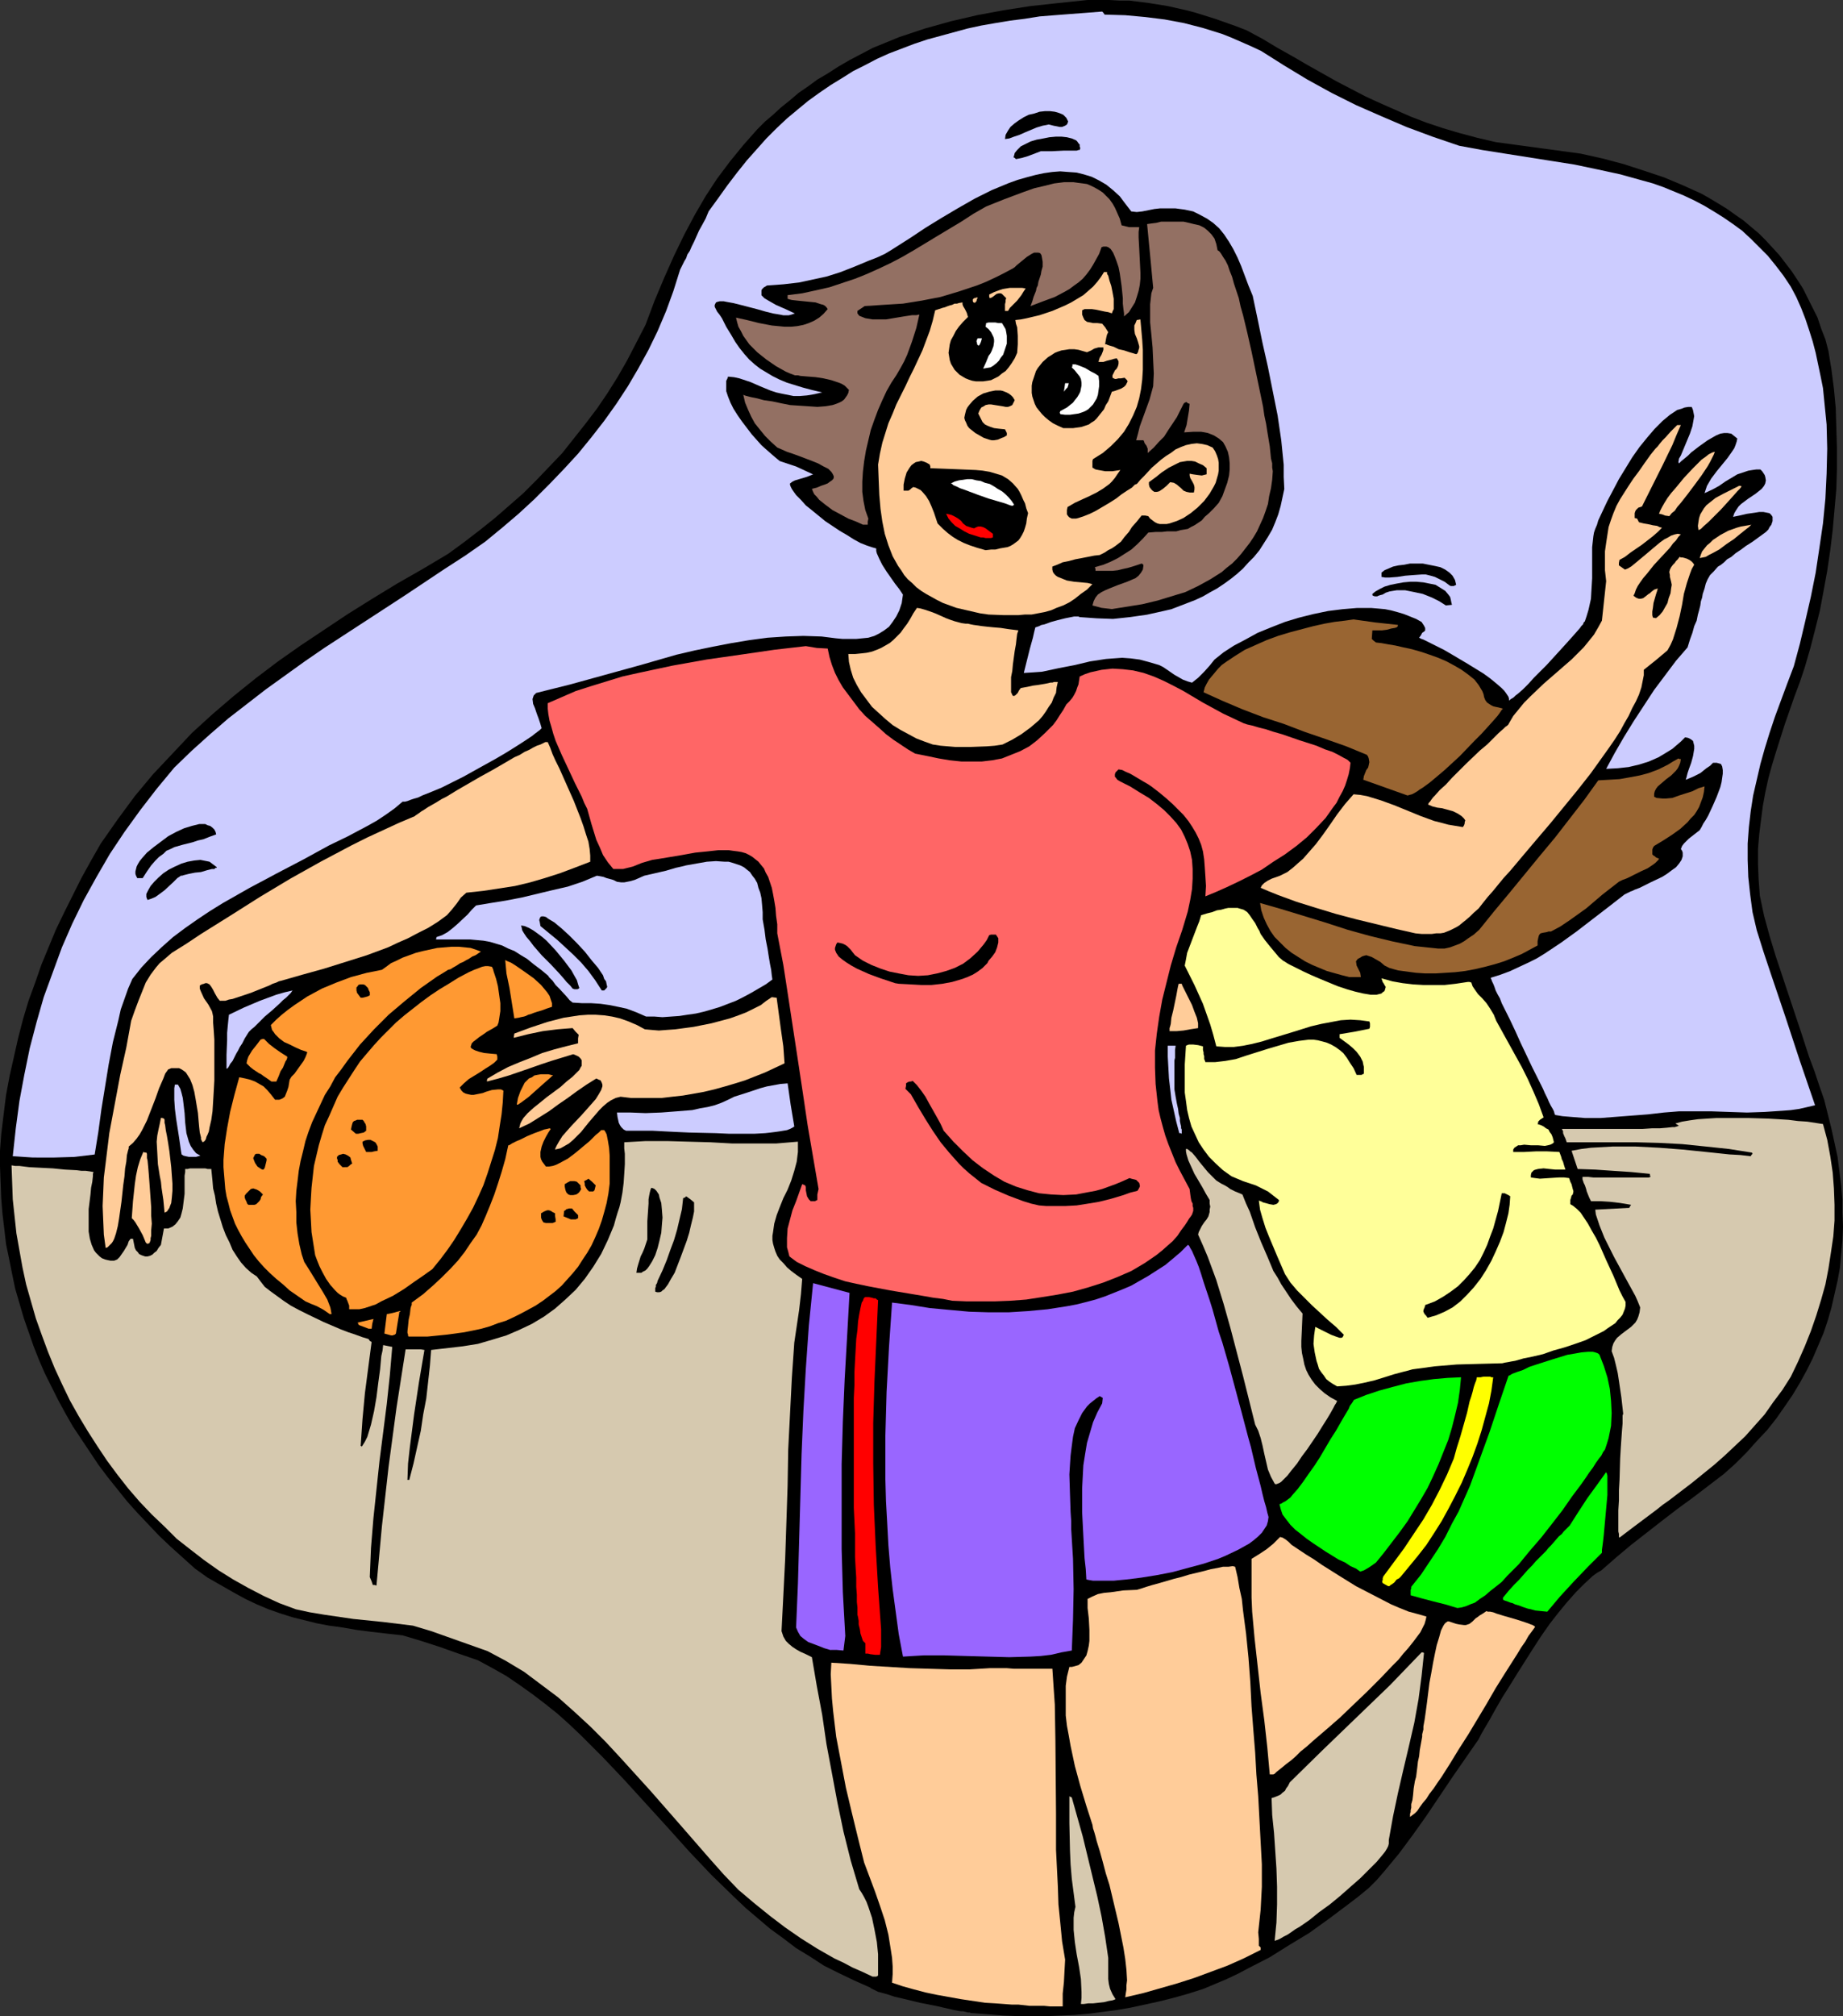
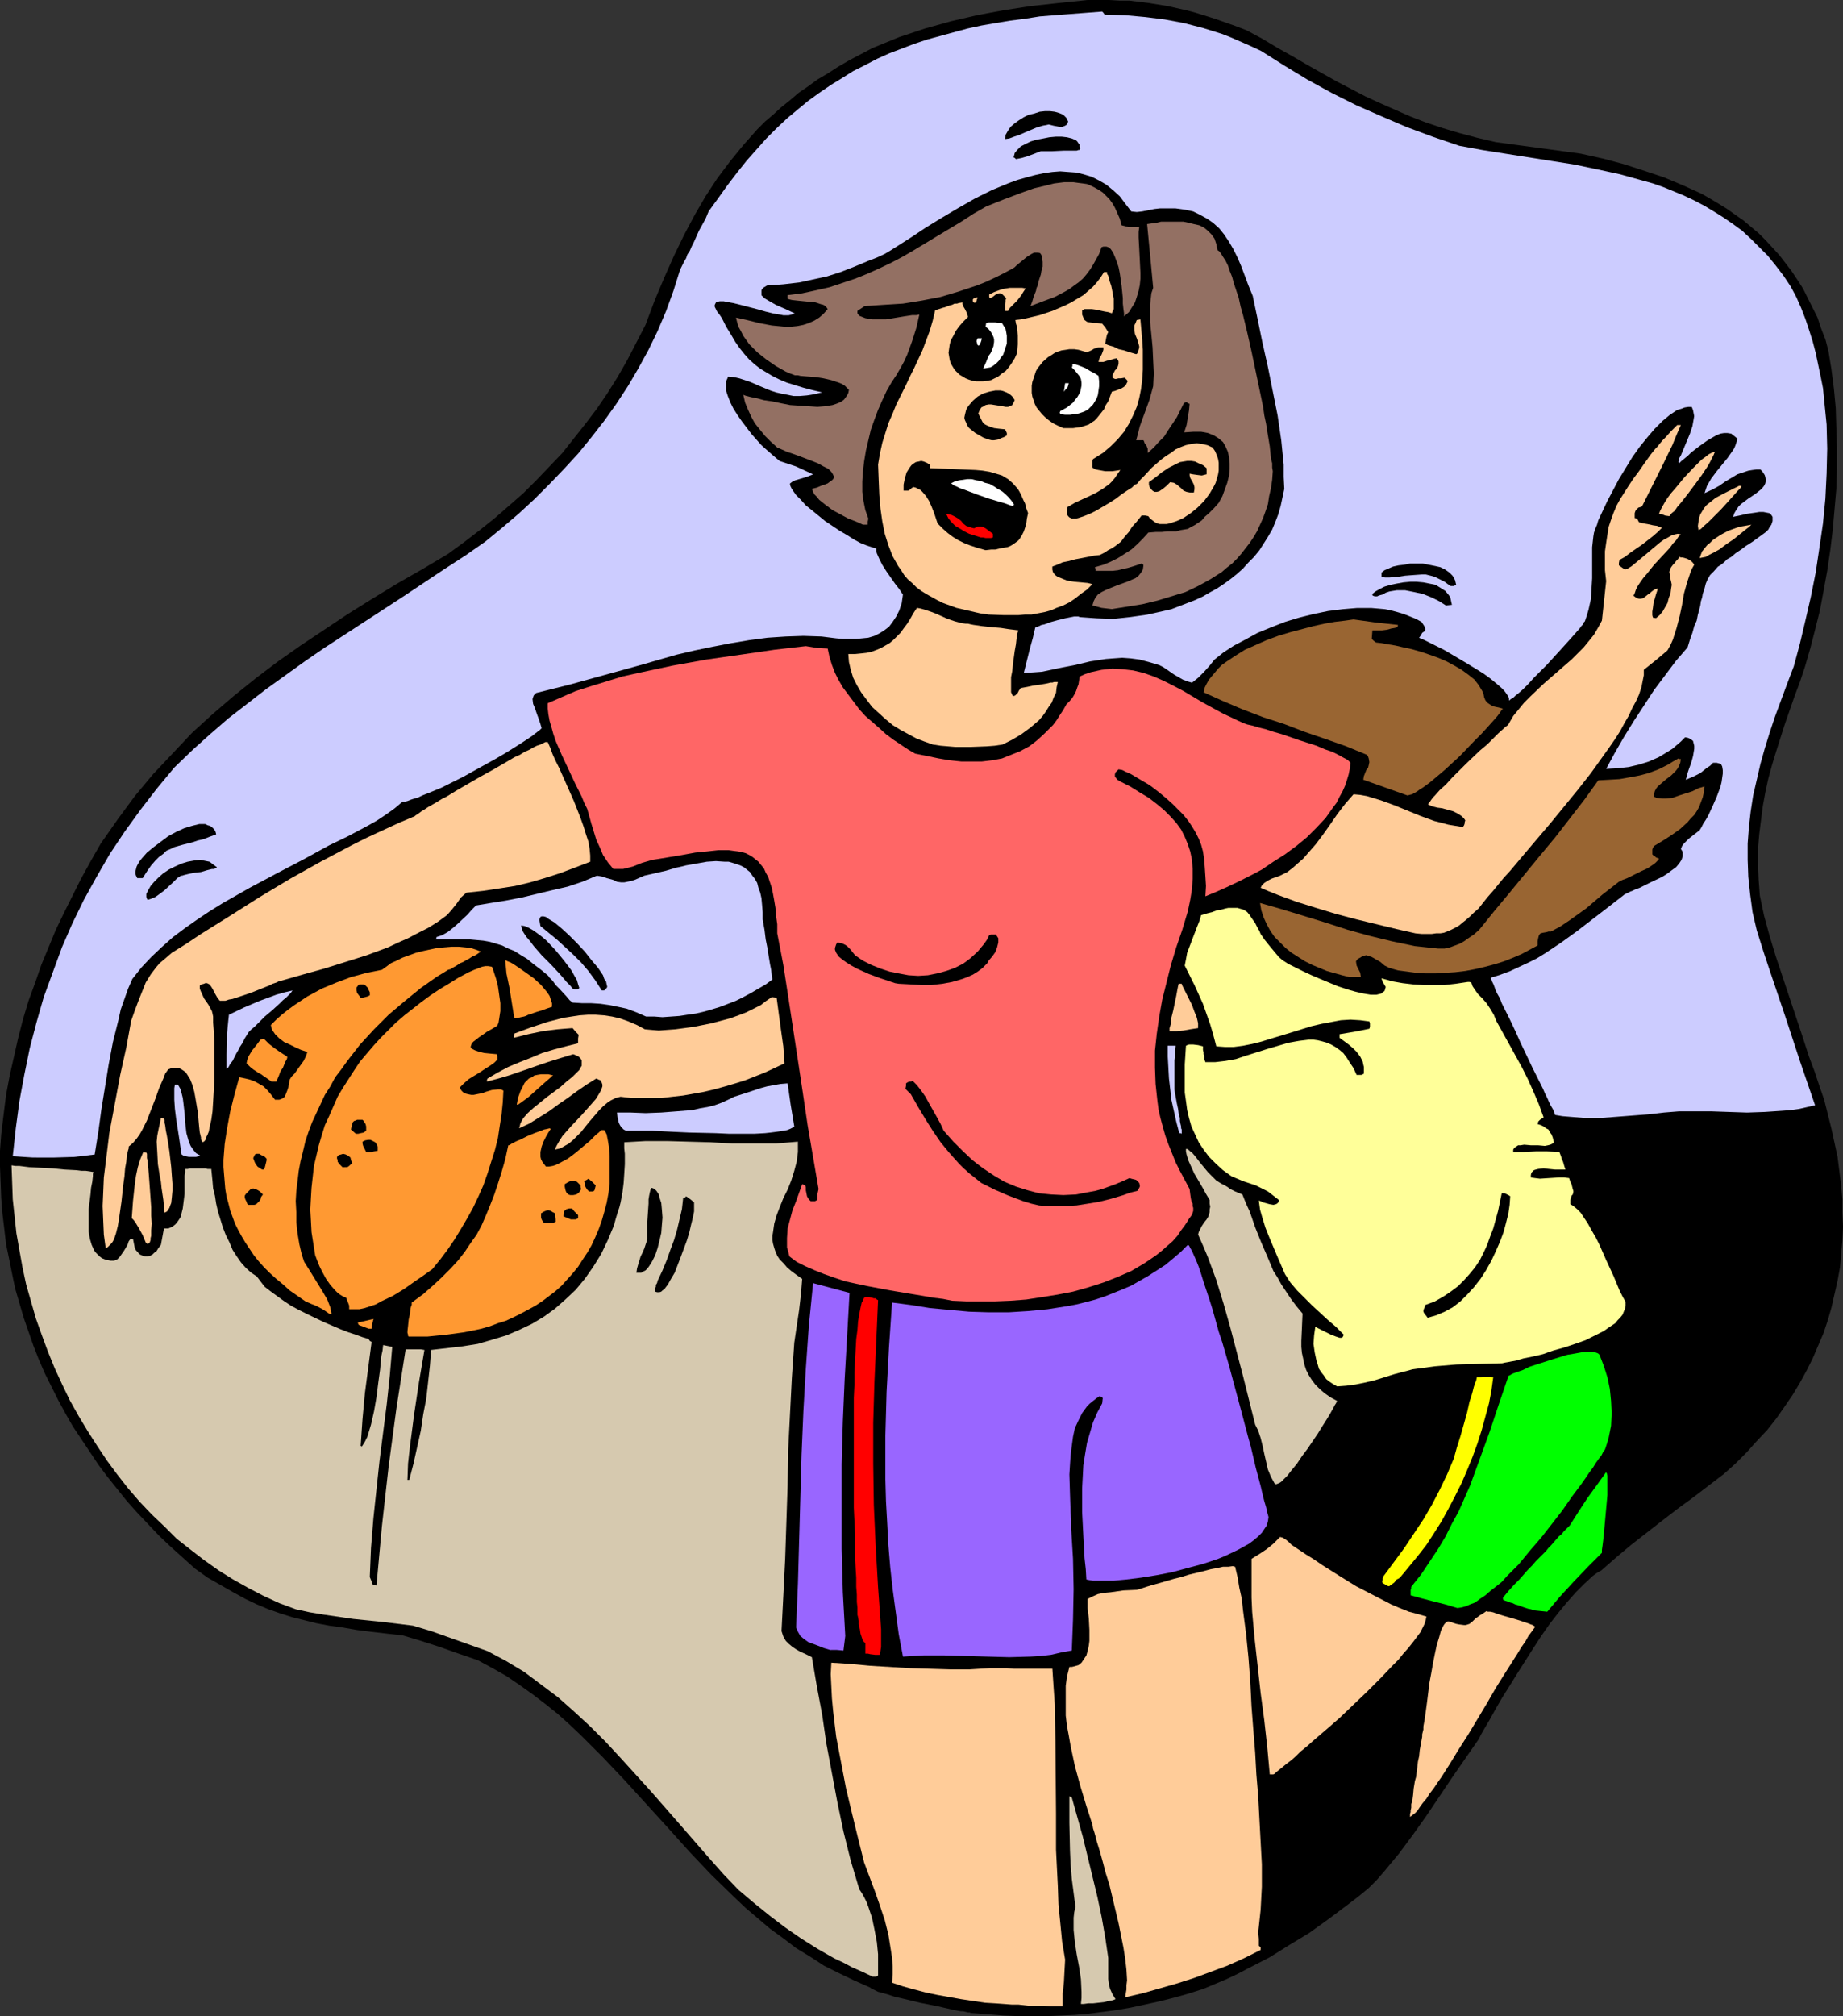
<svg xmlns="http://www.w3.org/2000/svg" xmlns:ns1="http://sodipodi.sourceforge.net/DTD/sodipodi-0.dtd" xmlns:ns2="http://www.inkscape.org/namespaces/inkscape" version="1.0" width="129.766mm" height="141.921mm" id="svg83" ns1:docname="Basketball Players 12.wmf">
  <rect width="100%" height="100%" fill="#333333" stroke="none" />
  <ns1:namedview id="namedview83" pagecolor="#ffffff" bordercolor="#000000" borderopacity="0.25" ns2:showpageshadow="2" ns2:pageopacity="0.0" ns2:pagecheckerboard="0" ns2:deskcolor="#d1d1d1" ns2:document-units="mm" />
  <defs id="defs1">
    <pattern id="WMFhbasepattern" patternUnits="userSpaceOnUse" width="6" height="6" x="0" y="0" />
  </defs>
  <path style="fill:#000000;fill-opacity:1;fill-rule:evenodd;stroke:none" d="m 258.721,535.585 h -0.323 l -0.323,-0.162 h -0.485 l -0.646,-0.162 -0.646,-0.162 h -0.646 l -1.778,-0.323 -2.101,-0.485 -2.101,-0.485 -4.848,-0.969 -4.686,-1.131 -2.101,-0.485 -1.939,-0.646 -1.778,-0.485 -0.646,-0.162 -0.646,-0.323 -0.646,-0.323 -0.323,-0.162 -0.323,-0.162 -0.162,-0.162 -4.363,-1.939 -4.04,-1.939 -3.878,-1.939 -3.717,-2.423 -3.717,-2.262 -3.394,-2.585 -3.555,-2.585 -3.232,-2.747 -3.232,-2.747 -3.07,-2.908 -6.141,-5.978 -5.818,-6.139 -5.656,-6.301 -11.474,-12.602 -5.818,-6.139 -5.979,-5.978 -3.07,-2.908 -3.07,-2.747 -3.232,-2.585 -3.394,-2.585 -3.394,-2.423 -3.555,-2.423 -3.717,-2.1 -3.878,-2.1 -5.171,-1.777 -5.01,-1.777 -5.01,-1.616 -4.848,-1.454 -4.363,-0.485 -4.202,-0.485 -3.717,-0.485 -3.717,-0.646 -3.555,-0.485 -3.394,-0.646 -3.232,-0.808 -3.232,-0.808 -3.07,-0.969 -3.232,-1.131 -3.07,-1.293 -3.07,-1.454 -3.232,-1.777 -3.394,-1.939 -3.394,-1.939 -3.394,-2.423 -3.232,-2.908 -3.232,-2.908 -3.07,-2.908 -2.909,-3.07 -2.909,-3.07 -2.747,-3.07 -2.586,-3.231 -2.586,-3.231 -2.424,-3.231 -2.262,-3.393 -2.262,-3.393 -2.262,-3.393 -1.939,-3.393 -1.939,-3.554 -1.778,-3.554 -1.778,-3.554 -1.616,-3.716 L 8.888,358.026 7.595,354.31 6.302,350.594 5.171,346.717 4.04,342.839 3.232,338.962 2.424,334.922 1.616,331.045 1.131,326.844 0.646,322.805 0.323,318.766 0.162,314.565 0,310.365 v -4.201 l 0.323,-4.362 0.646,-5.332 0.646,-5.17 0.97,-5.17 1.131,-5.008 1.131,-5.008 1.293,-5.008 1.454,-4.847 1.778,-4.847 1.616,-4.685 1.939,-4.685 1.939,-4.685 2.262,-4.685 2.262,-4.524 2.262,-4.524 2.586,-4.685 2.586,-4.524 2.262,-3.231 2.262,-3.231 2.262,-3.07 2.262,-3.07 2.424,-2.908 2.424,-2.908 5.171,-5.493 5.171,-5.493 5.494,-5.008 5.656,-4.847 5.818,-4.685 5.979,-4.524 5.979,-4.201 6.302,-4.201 6.302,-4.201 6.464,-4.039 6.626,-4.039 6.787,-3.878 6.787,-4.039 4.202,-3.07 4.202,-3.231 4.04,-3.231 3.717,-3.231 3.878,-3.393 3.555,-3.554 3.394,-3.554 3.394,-3.554 3.07,-3.878 3.07,-3.878 3.07,-4.039 2.747,-4.039 2.747,-4.362 2.586,-4.524 2.424,-4.685 2.424,-4.685 2.424,-6.463 2.586,-6.139 2.586,-5.816 2.747,-5.655 2.747,-5.17 2.909,-5.008 3.07,-4.685 3.394,-4.524 3.555,-4.362 3.717,-4.201 2.101,-2.1 2.101,-1.777 2.101,-1.939 2.424,-1.939 2.262,-1.939 2.586,-1.777 2.424,-1.777 2.747,-1.616 2.747,-1.777 3.07,-1.777 3.07,-1.616 3.07,-1.616 3.555,-1.454 3.555,-1.454 3.394,-1.131 3.394,-1.131 6.949,-1.939 6.949,-1.616 6.949,-1.293 7.272,-1.131 7.434,-0.808 L 289.425,0 h 5.818 l 2.747,0.162 h 2.586 l 5.171,0.646 5.01,0.808 5.01,1.131 2.424,0.646 2.586,0.808 2.586,0.808 2.747,0.969 2.747,0.969 2.909,1.131 4.202,2.262 4.04,2.423 4.04,2.262 3.878,2.262 7.757,4.362 7.757,4.039 3.878,1.777 4.04,1.777 4.04,1.777 4.202,1.616 4.363,1.454 4.363,1.293 4.848,1.293 4.848,1.131 22.624,3.07 5.818,1.293 5.494,1.454 5.494,1.777 5.333,1.777 5.01,2.1 5.01,2.262 2.262,1.293 2.424,1.454 2.101,1.293 2.262,1.616 2.101,1.454 2.101,1.777 1.939,1.616 1.939,1.939 1.778,1.939 1.778,1.939 1.616,2.1 1.616,2.1 1.616,2.423 1.454,2.262 1.293,2.585 1.293,2.585 1.293,2.585 0.97,2.908 1.131,2.908 0.808,3.07 0.808,5.008 0.646,5.008 0.485,5.17 0.162,5.332 0.162,5.332 v 5.493 l -0.162,5.332 -0.485,5.493 -0.485,5.493 -0.646,5.332 -0.808,5.493 -0.97,5.332 -0.97,5.17 -1.293,5.17 -1.293,5.008 -1.454,5.008 -1.293,3.878 -1.454,3.878 -1.293,3.716 -1.293,3.716 -2.262,7.109 -1.131,3.716 -0.97,3.554 -0.808,3.716 -0.646,3.554 -0.485,3.716 -0.485,3.878 -0.323,3.878 v 4.039 l 0.162,4.039 0.323,4.362 1.131,5.332 1.454,5.332 1.616,5.332 1.778,5.332 3.555,10.663 1.778,5.332 1.778,5.493 1.454,3.878 1.293,3.878 1.293,3.716 0.97,3.878 0.97,3.878 0.808,3.716 0.808,3.716 0.485,3.878 0.485,3.716 0.323,3.716 v 3.554 l 0.162,3.716 -0.162,3.716 -0.323,3.554 -0.323,3.554 -0.646,3.554 -0.808,3.554 -0.808,3.554 -0.97,3.393 -1.131,3.393 -1.454,3.393 -1.454,3.393 -1.616,3.231 -1.778,3.231 -1.939,3.231 -2.101,3.07 -2.262,3.231 -2.424,3.07 -2.747,2.908 -2.747,3.07 -2.909,2.908 -3.07,2.747 -8.242,6.301 -4.202,3.07 -4.202,3.231 -8.08,6.301 -4.04,3.393 -3.878,3.393 -1.131,0.646 -1.131,0.808 -2.262,2.1 -2.262,2.262 -2.424,2.747 -2.262,2.747 -2.262,2.908 -2.262,3.231 -2.101,3.231 -4.202,6.624 -2.101,3.393 -1.939,3.07 -1.778,3.07 -1.616,2.908 -1.616,2.747 -0.646,1.131 -0.646,1.293 -6.949,10.017 -6.949,10.34 -3.555,5.008 -3.717,5.008 -3.878,4.685 -2.101,2.423 -2.101,2.1 -2.747,2.262 -2.747,2.1 -5.171,3.878 -5.171,3.716 -5.333,3.231 -5.171,3.231 -5.656,2.908 -2.747,1.454 -3.07,1.454 -3.07,1.293 -3.07,1.293 -4.04,1.293 -4.04,1.131 -3.878,0.969 -3.717,0.808 -3.717,0.808 -3.717,0.646 -3.717,0.485 -3.717,0.485 -3.717,0.323 -3.555,0.162 -3.878,0.162 h -3.717 -3.878 l -4.04,-0.162 -4.04,-0.323 z" id="path1" />
  <path style="fill:#ffcc99;fill-opacity:1;fill-rule:evenodd;stroke:none" d="m 262.115,532.838 -6.464,-0.969 -6.302,-1.131 -3.07,-0.646 -3.07,-0.808 -2.909,-0.808 -2.909,-0.969 0.162,-2.262 v -2.1 l -0.162,-2.262 -0.323,-2.1 -0.646,-4.039 -0.97,-3.878 -1.293,-3.878 -1.293,-3.716 -1.454,-3.878 -1.454,-3.878 -1.616,-6.463 -1.616,-6.624 -1.616,-6.786 -1.293,-6.786 -1.293,-6.786 -0.808,-6.786 -0.323,-3.393 -0.162,-3.231 -0.162,-3.231 0.162,-3.07 5.01,0.323 5.171,0.485 10.666,0.646 5.333,0.162 5.333,0.162 h 5.333 l 5.333,-0.323 h 2.424 2.101 l 1.939,0.162 h 9.858 0.323 l 0.323,4.847 0.323,4.685 0.162,9.694 0.162,19.226 v 9.694 l 0.485,9.694 0.162,4.847 0.485,4.847 0.485,5.008 0.808,4.847 -0.162,2.908 -0.162,3.07 -0.323,3.07 v 3.393 h -3.394 l -1.616,-0.162 h -1.616 -1.131 -1.131 l -1.454,-0.162 -1.454,-0.162 h -1.778 l -2.101,-0.162 -2.262,-0.162 z" id="path2" />
  <path style="fill:#d6c9af;fill-opacity:1;fill-rule:evenodd;stroke:none" d="m 287.648,533.162 0.162,-1.616 v -1.616 l -0.162,-3.393 -0.485,-3.231 -0.646,-3.393 -0.485,-3.231 -0.323,-3.231 v -1.616 -1.616 l 0.162,-1.454 0.323,-1.454 -0.485,-3.716 -0.485,-3.716 -0.323,-3.878 -0.162,-3.716 -0.162,-7.27 v -3.554 -3.554 l 0.646,0.323 2.909,10.34 1.293,5.332 1.293,5.332 1.293,5.332 1.131,5.332 0.97,5.493 0.808,5.493 v 1.454 1.293 2.908 l 0.162,1.293 0.323,1.293 0.646,1.454 0.808,1.293 -0.323,0.162 -0.485,0.162 -0.97,0.162 -1.293,0.323 -1.454,0.162 -1.454,0.162 h -1.293 l -1.131,0.162 h -0.485 z" id="path3" />
  <path style="fill:#d6c9af;fill-opacity:1;fill-rule:evenodd;stroke:none" d="m 232.219,525.891 -2.747,-1.293 -2.586,-1.131 -2.424,-1.293 -2.424,-1.131 -4.525,-2.585 -4.363,-2.747 -4.202,-2.908 -4.04,-3.07 -4.202,-3.393 -4.202,-3.554 -3.878,-4.039 -3.878,-4.362 -7.595,-8.724 -7.918,-9.048 -7.918,-8.724 -4.04,-4.362 -4.202,-4.201 -4.202,-3.878 -4.363,-3.878 -4.525,-3.393 -4.525,-3.393 -2.424,-1.454 -2.424,-1.454 -2.424,-1.293 -2.424,-1.293 -5.01,-1.777 -5.01,-1.777 -5.01,-1.777 -4.848,-1.454 -7.918,-0.969 -7.918,-0.808 -7.757,-1.131 -3.878,-0.646 -3.717,-0.808 -4.363,-1.616 -4.202,-1.939 -4.04,-2.1 -4.04,-2.262 -3.878,-2.423 -3.878,-2.747 -3.555,-2.747 -3.717,-2.908 -3.232,-3.231 -3.394,-3.231 -3.232,-3.393 -3.07,-3.554 -2.909,-3.716 -2.747,-3.716 -2.586,-3.878 -2.586,-4.039 -2.424,-4.039 -2.262,-4.039 -2.101,-4.362 -1.939,-4.201 -1.778,-4.362 -1.616,-4.362 -1.616,-4.524 -1.293,-4.524 -1.293,-4.524 -0.97,-4.524 -0.808,-4.524 -0.808,-4.524 -0.485,-4.524 -0.485,-4.524 -0.162,-4.524 -0.162,-4.524 0.97,0.162 h 1.131 l 1.293,0.162 1.293,0.162 3.07,0.162 3.232,0.162 3.232,0.323 3.07,0.162 1.293,0.162 h 1.131 l 1.131,0.162 0.97,0.162 -0.162,0.485 v 0.646 l -0.162,1.454 -0.323,1.616 -0.162,1.777 -0.485,3.878 v 2.1 1.939 1.939 l 0.323,1.939 0.485,1.616 0.646,1.454 0.485,0.646 0.485,0.485 0.485,0.485 0.646,0.485 0.808,0.323 0.646,0.162 0.808,0.162 h 0.97 l 0.808,-0.323 0.646,-0.646 1.131,-1.616 0.97,-1.616 0.323,-0.969 0.485,-0.646 h 0.323 0.323 l 0.162,0.808 0.162,0.808 0.162,0.808 0.323,0.646 0.485,0.485 0.323,0.485 0.646,0.323 0.485,0.162 0.485,0.162 h 0.646 l 0.646,-0.162 0.646,-0.323 0.485,-0.485 0.646,-0.485 0.485,-0.808 0.646,-0.808 0.808,-4.362 h 1.131 l 1.131,-0.485 0.808,-0.646 0.646,-0.808 0.646,-0.969 0.323,-1.131 0.323,-1.293 0.162,-1.293 0.323,-2.585 v -2.585 -2.262 l 0.162,-0.969 v -0.808 h 0.646 l 0.646,-0.162 h 4.04 l 0.646,0.162 h 0.97 l 0.162,1.616 0.162,1.616 0.162,1.939 0.485,1.939 0.323,2.1 0.485,2.1 1.293,4.201 0.808,2.1 0.97,1.939 0.808,1.939 1.131,1.777 1.131,1.616 1.293,1.454 1.454,1.293 1.454,0.969 0.97,1.293 1.131,1.454 1.454,1.131 1.778,1.293 1.778,1.293 1.939,1.293 2.101,1.131 2.262,1.131 4.363,2.1 2.262,0.969 2.262,0.969 2.101,0.808 1.939,0.646 1.778,0.646 1.616,0.485 0.323,0.485 0.485,0.323 -1.778,13.571 -0.646,6.947 -0.485,7.109 0.323,0.162 0.808,-1.293 0.646,-1.293 0.485,-1.616 0.485,-1.616 0.808,-3.554 0.646,-3.716 0.485,-3.878 0.485,-3.554 0.323,-3.554 0.323,-1.454 0.162,-1.454 2.424,0.485 -0.646,7.594 -0.808,7.594 -1.939,15.187 -0.808,7.594 -0.808,7.594 -0.646,7.917 -0.323,7.755 0.485,1.131 0.323,0.969 h 0.485 l 0.485,0.162 1.454,-15.833 1.778,-15.833 2.101,-15.672 2.424,-15.51 h 1.131 2.101 0.808 l 0.97,0.162 -1.454,8.563 -1.293,8.563 -1.131,8.724 -0.485,4.362 -0.162,4.362 h 0.485 l 1.131,-4.362 0.97,-4.362 0.97,-4.362 0.646,-4.362 0.808,-4.201 0.485,-4.362 0.485,-4.362 0.323,-4.201 4.202,-0.485 4.202,-0.485 4.04,-0.646 3.878,-1.131 3.717,-1.131 3.394,-1.454 3.394,-1.616 3.232,-1.939 2.909,-2.1 2.747,-2.423 2.747,-2.585 2.424,-2.908 2.262,-3.231 2.101,-3.393 1.778,-3.716 1.616,-3.878 0.485,-1.777 0.485,-1.616 0.485,-1.454 0.323,-1.293 0.485,-2.585 0.323,-2.585 0.162,-2.423 0.162,-2.585 v -2.747 l -0.162,-1.454 v -1.616 l 5.656,-0.323 h 5.818 l 5.656,0.162 5.818,0.162 5.818,0.323 h 5.818 5.818 l 5.818,-0.485 v 1.293 1.454 l -0.323,2.585 -0.646,2.423 -0.808,2.585 -0.97,2.423 -1.131,2.262 -0.97,2.423 -0.808,2.1 -0.646,2.262 -0.323,2.262 -0.162,0.969 v 1.131 l 0.162,0.969 0.323,1.131 0.323,0.969 0.485,1.131 0.646,0.969 0.97,0.969 0.97,1.131 1.131,0.969 1.293,0.969 1.616,1.131 -0.323,4.039 -0.485,4.201 -1.293,8.724 -0.646,9.371 -0.485,9.532 -0.485,9.532 -0.162,9.694 -0.646,19.388 -0.485,9.694 -0.485,9.532 0.485,1.454 0.646,1.131 0.808,0.808 0.97,0.808 0.97,0.646 1.131,0.646 1.454,0.646 1.616,0.808 1.293,7.594 1.454,7.755 1.131,7.755 1.454,7.755 1.454,7.755 1.616,7.755 1.939,7.755 2.262,7.594 0.646,0.969 0.646,1.131 0.646,1.293 0.485,1.293 0.485,1.454 0.485,1.454 0.646,3.07 0.646,3.393 0.323,3.231 v 2.908 1.454 1.293 l -0.162,0.162 -0.323,0.162 z" id="path4" />
  <path style="fill:#ffcc99;fill-opacity:1;fill-rule:evenodd;stroke:none" d="m 299.444,531.384 0.162,-1.131 0.162,-0.969 v -1.131 l 0.162,-1.293 -0.162,-2.747 -0.323,-2.908 -0.485,-3.07 -0.646,-3.231 -0.646,-3.231 -0.808,-3.393 -1.616,-6.786 -0.97,-3.07 -0.808,-3.07 -0.808,-2.908 -0.808,-2.585 -0.323,-1.293 -0.323,-1.131 -0.323,-0.969 -0.162,-0.969 -1.616,-5.008 -1.616,-5.332 -1.454,-5.332 -1.131,-5.332 -0.485,-2.747 -0.485,-2.585 -0.323,-2.747 v -2.585 -2.747 -2.585 l 0.323,-2.423 0.646,-2.585 h 0.646 l 0.646,-0.162 1.131,-0.323 0.808,-0.646 0.646,-0.969 0.646,-0.969 0.323,-1.131 0.323,-1.454 0.162,-1.293 v -2.908 l -0.162,-3.07 -0.323,-2.747 v -1.293 -1.131 l 1.293,-0.646 1.454,-0.646 1.616,-0.323 1.778,-0.162 3.394,-0.485 3.555,-0.162 1.131,-0.323 1.454,-0.485 1.616,-0.485 1.778,-0.485 3.878,-1.131 1.939,-0.485 2.101,-0.646 4.04,-0.969 1.778,-0.485 1.778,-0.323 1.454,-0.323 h 1.454 l 1.131,-0.162 0.646,0.162 0.646,2.747 0.485,2.908 0.646,2.908 0.323,3.07 0.808,6.139 0.646,6.463 0.485,6.463 0.162,3.231 0.162,3.231 0.485,6.301 0.485,5.978 0.162,2.908 0.162,2.908 0.485,5.816 0.646,12.117 0.323,5.978 v 5.978 l -0.323,6.139 -0.646,5.978 0.162,1.777 v 1.777 l 0.485,0.485 v 0.646 l -4.525,2.262 -4.363,1.939 -4.363,1.616 -4.363,1.616 -4.525,1.454 -4.525,1.293 -4.525,1.293 z" id="path5" />
-   <path style="fill:#d6c9af;fill-opacity:1;fill-rule:evenodd;stroke:none" d="m 339.198,516.359 0.485,-4.847 0.162,-4.847 v -4.685 l -0.162,-4.847 -0.646,-9.532 -0.485,-4.685 -0.162,-4.524 0.97,-0.323 0.808,-0.323 0.646,-0.323 0.485,-0.485 0.646,-0.485 0.323,-0.646 0.485,-0.646 0.485,-0.969 8.726,-8.563 9.05,-8.724 8.888,-8.563 4.202,-4.362 4.202,-4.362 h 0.323 l 0.323,0.162 -0.323,3.07 -0.323,3.07 -0.808,6.139 -1.131,6.301 -1.454,6.301 -1.454,6.139 -1.454,6.301 -1.293,6.139 -1.131,6.301 v 0.485 0.485 l -0.162,0.646 -0.323,0.646 -0.485,0.808 -0.646,0.808 -0.808,0.969 -0.808,0.969 -0.97,0.969 -1.131,1.131 -2.262,2.262 -2.586,2.262 -2.747,2.423 -2.747,2.262 -2.909,2.1 -2.586,2.1 -2.586,1.777 -1.131,0.646 -1.131,0.808 -0.97,0.646 -0.97,0.485 -0.808,0.485 -0.646,0.323 -0.485,0.162 z" id="path6" />
  <path style="fill:#ffcc99;fill-opacity:1;fill-rule:evenodd;stroke:none" d="m 375.235,483.4 v -0.808 l 0.162,-0.485 v -0.485 l 0.162,-0.646 v -0.969 l 0.323,-1.131 0.162,-1.293 0.162,-1.777 0.323,-1.939 0.323,-1.131 0.162,-1.293 0.162,-1.293 0.162,-1.454 0.323,-1.454 0.162,-1.616 0.323,-1.777 0.323,-1.777 v -0.646 l 0.162,-0.646 0.162,-0.646 v -0.808 l 0.323,-1.777 0.323,-2.262 0.323,-2.423 0.323,-2.585 0.323,-2.585 0.485,-2.585 0.485,-2.747 0.485,-2.423 0.485,-2.262 0.646,-2.1 0.485,-1.777 0.323,-0.646 0.323,-0.646 0.323,-0.485 0.323,-0.323 0.485,-0.323 h 0.323 l 0.97,0.323 0.97,0.323 0.808,0.162 1.293,0.162 h 0.485 l 0.97,-0.323 0.808,-0.646 0.808,-0.808 0.485,-0.323 0.646,-0.485 0.808,-0.485 0.97,-0.646 0.323,0.162 h 0.646 l 0.808,0.162 0.808,0.323 2.101,0.646 2.262,0.646 2.101,0.646 0.97,0.323 0.97,0.323 0.808,0.323 0.485,0.162 0.485,0.323 0.162,0.162 -0.808,1.131 -0.97,1.293 -0.808,1.454 -1.131,1.616 -0.97,1.616 -1.131,1.777 -2.262,3.554 -2.424,3.878 -2.424,4.201 -4.848,8.078 -2.586,4.039 -2.262,3.716 -2.262,3.554 -1.131,1.616 -0.97,1.454 -1.131,1.454 -0.808,1.293 -0.97,1.131 -0.808,1.131 -0.646,0.969 -0.646,0.646 -0.646,0.485 z" id="path7" />
  <path style="fill:#ffcc99;fill-opacity:1;fill-rule:evenodd;stroke:none" d="m 337.905,472.09 -0.646,-7.109 -0.808,-7.27 -0.97,-7.27 -1.616,-14.541 -0.646,-7.109 -0.162,-3.716 v -3.393 -3.554 -3.393 l 2.101,-1.293 1.939,-1.293 1.778,-1.454 1.778,-1.777 0.646,0.162 0.808,0.485 0.808,0.646 0.808,0.808 1.939,1.293 1.939,1.293 2.101,1.293 2.101,1.454 4.363,2.747 4.686,2.908 4.686,2.423 4.686,2.423 2.262,0.969 2.424,0.969 2.424,0.646 2.262,0.646 -0.162,0.808 -0.323,1.131 -0.485,0.969 -0.646,1.293 -0.97,1.293 -0.97,1.293 -1.293,1.616 -1.293,1.454 -1.293,1.616 -1.616,1.616 -3.232,3.393 -3.555,3.554 -3.555,3.393 -3.717,3.554 -3.717,3.231 -3.394,2.908 -1.616,1.454 -1.616,1.293 -1.293,1.293 -1.293,1.131 -1.293,0.969 -0.97,0.808 -0.808,0.646 -0.808,0.646 -0.485,0.485 -0.323,0.162 z" id="path8" />
  <path style="fill:#ff0000;fill-opacity:1;fill-rule:evenodd;stroke:none" d="m 231.573,440.101 -0.646,-0.162 h -0.646 v -1.454 -1.293 l -0.646,-0.646 -0.323,-0.969 -0.323,-0.969 -0.162,-1.131 -0.323,-1.293 v -0.969 l -0.162,-0.969 -0.162,-0.646 v -0.323 -0.485 -1.131 l -0.162,-1.454 v -1.939 l -0.162,-2.1 v -2.423 l -0.162,-2.585 -0.162,-2.908 v -3.07 -3.231 l -0.162,-3.393 -0.162,-3.393 v -7.27 -7.432 -7.432 -7.109 l 0.162,-3.393 v -3.393 l 0.162,-3.07 0.162,-2.908 0.162,-2.908 0.323,-2.423 0.162,-2.262 0.323,-1.939 0.323,-1.616 0.323,-1.454 0.323,-0.485 0.162,-0.485 0.162,-0.323 0.323,-0.162 h 0.97 l 0.808,0.162 0.485,0.162 h 0.485 l 0.323,0.323 0.323,0.162 -0.485,10.986 -0.485,10.825 -0.323,10.825 v 10.825 l 0.162,10.986 0.485,10.825 0.646,11.148 0.808,11.148 v 1.616 1.293 1.777 l -0.323,2.1 h -1.293 z" id="path9" />
  <path style="fill:#9966ff;fill-opacity:1;fill-rule:evenodd;stroke:none" d="m 220.907,438.97 -1.616,-0.485 -1.616,-0.646 -1.293,-0.485 -1.293,-0.485 -1.131,-0.808 -0.97,-0.808 -0.646,-1.131 -0.485,-1.131 0.485,-11.633 0.323,-11.471 0.646,-22.942 0.485,-11.471 0.646,-11.309 0.808,-11.471 1.131,-11.309 4.848,1.293 4.848,1.293 -0.646,11.633 -0.646,11.309 -0.485,11.309 -0.323,11.309 v 11.309 11.309 l 0.323,11.471 0.323,5.816 0.323,5.816 -0.485,3.878 -1.778,-0.162 z" id="path10" />
  <path style="fill:#9966ff;fill-opacity:1;fill-rule:evenodd;stroke:none" d="m 240.299,440.747 -1.131,-5.978 -0.808,-5.978 -0.808,-5.978 -0.646,-5.816 -0.485,-5.816 -0.323,-5.978 -0.323,-5.816 -0.162,-5.816 v -11.633 l 0.323,-11.633 0.646,-11.956 0.808,-11.794 5.01,0.646 5.01,0.808 5.171,0.485 5.333,0.485 5.171,0.162 h 5.333 l 5.171,-0.323 5.171,-0.485 5.171,-0.808 2.586,-0.485 2.586,-0.646 2.424,-0.646 2.424,-0.808 2.424,-0.969 2.424,-0.969 2.262,-0.969 2.262,-1.293 2.262,-1.293 2.262,-1.454 2.262,-1.454 1.939,-1.616 2.101,-1.777 1.939,-1.939 0.323,0.162 0.323,0.646 0.485,0.808 0.485,1.131 0.646,1.454 0.646,1.616 0.646,1.939 0.646,2.1 0.808,2.423 0.808,2.423 0.808,2.585 0.808,2.908 0.808,2.908 0.97,2.908 1.778,6.139 3.394,12.602 1.616,6.139 0.808,2.908 0.646,2.747 0.646,2.747 0.646,2.423 0.646,2.423 0.485,2.1 0.485,1.939 0.485,1.616 0.323,1.454 0.323,1.131 -0.162,1.131 -0.323,1.131 -0.646,0.969 -0.646,0.969 -0.97,0.969 -1.131,0.969 -1.293,0.969 -1.454,0.808 -1.454,0.808 -3.394,1.616 -1.939,0.808 -3.878,1.293 -4.202,1.131 -4.202,1.131 -4.202,0.808 -4.04,0.646 -3.878,0.485 -1.778,0.162 -1.616,0.162 h -1.616 -2.747 -1.131 l -0.97,-0.162 -0.808,-0.162 -0.162,-2.747 -0.323,-2.908 -0.323,-5.978 -0.323,-6.301 v -6.301 l 0.162,-3.07 0.162,-3.07 0.485,-3.07 0.485,-2.908 0.808,-2.747 0.808,-2.747 1.131,-2.585 1.293,-2.423 0.162,-1.454 -0.808,-0.485 -0.97,0.646 -0.808,0.646 -0.808,0.646 -0.808,0.808 -1.293,1.777 -0.97,1.939 -0.97,2.1 -0.485,2.262 -0.323,2.423 -0.323,2.585 -0.162,2.423 -0.162,2.585 0.162,5.17 0.162,4.847 0.162,2.423 v 2.1 l 0.485,7.917 0.162,8.078 -0.162,8.078 -0.323,8.24 -2.747,0.485 -2.747,0.646 -2.747,0.323 -2.747,0.162 -5.656,0.162 -5.818,-0.162 -5.818,-0.162 -5.656,-0.162 h -5.494 l -2.747,0.162 z" id="path11" />
  <path style="fill:#00ff00;fill-opacity:1;fill-rule:evenodd;stroke:none" d="m 387.84,427.822 -3.232,-0.969 -3.232,-0.808 -3.07,-0.808 -2.909,-0.808 v -0.969 -0.485 l 0.162,-0.323 v -0.485 l 2.586,-3.231 2.262,-3.393 2.262,-3.393 1.939,-3.231 1.778,-3.554 1.778,-3.231 3.07,-6.947 2.586,-7.109 2.586,-7.109 2.424,-7.27 2.586,-7.594 0.162,-0.162 h 0.162 l 0.485,-0.323 0.323,-0.162 1.293,-0.485 1.454,-0.485 1.616,-0.808 1.939,-0.646 4.04,-1.293 4.202,-1.293 1.939,-0.323 1.778,-0.323 1.778,-0.162 h 1.293 l 0.646,0.162 0.485,0.162 0.323,0.162 0.323,0.323 1.131,2.908 0.97,3.07 0.646,3.07 0.323,3.231 0.162,3.231 -0.162,3.393 -0.323,1.616 -0.323,1.616 -0.485,1.616 -0.485,1.454 -0.485,0.646 -0.485,0.969 -0.646,0.808 -0.808,1.131 -0.808,1.293 -0.97,1.293 -0.97,1.454 -1.131,1.616 -2.424,3.231 -2.586,3.716 -2.747,3.554 -2.909,3.716 -3.07,3.554 -2.909,3.554 -3.07,3.07 -1.454,1.616 -1.616,1.293 -1.454,1.131 -1.293,1.131 -1.454,0.969 -1.293,0.969 -1.293,0.485 -1.131,0.485 -1.131,0.323 z" id="path12" />
  <path style="fill:#00ff00;fill-opacity:1;fill-rule:evenodd;stroke:none" d="m 408.524,428.468 -1.131,-0.323 -0.808,-0.162 -1.454,-0.485 -0.808,-0.323 -1.131,-0.323 -0.646,-0.323 -0.646,-0.162 -0.808,-0.323 -0.97,-0.323 -0.162,-0.323 v -0.323 l 1.454,-1.777 1.454,-1.616 1.454,-1.454 1.131,-1.293 1.131,-1.293 1.131,-1.131 0.97,-1.131 0.97,-0.969 1.778,-1.777 0.646,-0.808 0.646,-0.646 1.131,-1.293 0.97,-1.131 0.808,-0.646 0.485,-0.646 0.485,-0.485 0.323,-0.323 0.485,-0.485 0.323,-0.323 2.262,-3.554 2.424,-3.716 2.586,-3.554 2.424,-3.393 v 0.162 l 0.162,0.162 0.162,0.646 v 0.969 1.131 1.616 1.454 l -0.323,3.554 -0.323,3.554 -0.162,1.777 -0.162,1.777 -0.162,1.454 -0.162,1.293 -0.162,1.131 v 0.808 l -3.717,3.716 -3.717,3.878 -3.717,4.039 -3.394,4.039 -1.616,-0.162 z" id="path13" />
  <path style="fill:#ffff00;fill-opacity:1;fill-rule:evenodd;stroke:none" d="m 369.417,422.005 -1.454,-0.808 -0.162,-0.485 0.162,-0.323 v -0.485 l 0.162,-0.485 2.747,-3.716 2.747,-3.716 2.586,-3.878 2.586,-3.878 2.262,-3.878 2.101,-4.039 1.939,-4.039 1.778,-4.201 0.808,-2.908 0.97,-3.07 1.778,-6.301 0.646,-2.908 0.485,-1.454 0.323,-1.131 0.323,-1.293 0.323,-0.969 0.323,-0.808 0.162,-0.808 h 0.97 l 0.808,-0.162 h 0.485 0.485 0.808 l 0.323,0.162 h 0.485 l -0.485,3.554 -0.646,3.393 -0.97,3.554 -0.97,3.554 -1.131,3.554 -1.293,3.554 -1.454,3.554 -1.454,3.393 -1.778,3.554 -1.778,3.393 -1.778,3.231 -1.939,3.07 -2.101,3.231 -2.262,2.908 -2.262,2.747 -2.262,2.747 -0.485,0.485 -0.646,0.323 -0.646,0.808 -0.646,0.485 -0.323,0.162 -0.323,0.323 h -0.162 z" id="path14" />
-   <path style="fill:#00ff00;fill-opacity:1;fill-rule:evenodd;stroke:none" d="m 361.984,418.128 -1.131,-0.808 -1.454,-0.646 -1.454,-0.969 -1.778,-0.808 -3.394,-2.1 -3.394,-2.262 -1.616,-1.131 -1.616,-1.293 -1.454,-1.131 -1.293,-1.293 -1.131,-1.454 -0.97,-1.293 -0.485,-1.454 -0.323,-1.293 0.485,-0.162 0.485,-0.323 0.646,-0.323 0.646,-0.485 0.646,-0.485 0.646,-0.808 1.293,-1.454 1.454,-1.939 1.454,-2.1 1.616,-2.262 1.454,-2.262 2.747,-4.685 1.454,-2.262 1.293,-2.262 1.131,-1.939 0.97,-1.616 0.323,-0.808 0.485,-0.646 0.323,-0.485 0.162,-0.323 0.162,-0.162 3.232,-1.293 3.394,-1.131 3.555,-0.969 3.717,-0.969 3.717,-0.646 3.555,-0.485 3.717,-0.323 3.555,-0.162 -0.323,3.393 -0.485,3.393 -0.808,3.393 -0.808,3.231 -0.97,3.231 -1.293,3.231 -1.293,3.231 -1.454,3.231 -1.454,3.07 -1.778,3.07 -1.778,2.908 -1.778,2.908 -2.101,2.908 -2.101,2.747 -2.101,2.747 -2.101,2.585 -1.131,0.808 -0.97,0.646 -1.131,0.646 z" id="path15" />
-   <path style="fill:#d6c9af;fill-opacity:1;fill-rule:evenodd;stroke:none" d="m 430.987,409.08 -0.162,-0.162 v -0.323 -0.485 l -0.162,-0.646 v -0.646 -0.808 -1.939 -2.262 l 0.162,-2.585 v -2.747 l 0.162,-2.747 0.162,-5.655 0.162,-2.747 0.162,-2.423 0.162,-2.262 0.162,-1.939 v -0.808 -0.646 -0.646 l 0.162,-0.485 -0.485,-4.362 -0.646,-4.362 -0.323,-2.1 -0.485,-2.1 -0.485,-1.939 -0.646,-1.777 0.162,-1.131 0.323,-0.969 0.485,-0.808 0.485,-0.646 1.131,-0.969 0.646,-0.485 0.646,-0.485 1.293,-0.969 0.485,-0.485 0.646,-0.646 0.485,-0.808 0.323,-0.808 0.323,-1.131 0.162,-1.293 -0.646,-1.616 -0.646,-1.454 -1.778,-3.231 -1.939,-3.554 -1.939,-3.554 -1.778,-3.554 -0.808,-1.616 -0.646,-1.616 -0.646,-1.616 -0.485,-1.454 -0.485,-1.454 -0.162,-1.293 9.05,-0.485 0.162,-0.323 0.323,-0.485 -2.909,-0.485 -2.747,-0.323 -2.586,-0.162 h -1.293 -1.131 l -0.485,-0.969 -0.323,-0.808 -0.323,-0.808 -0.162,-0.646 -0.323,-0.969 -0.323,-0.646 -0.162,-0.485 -0.162,-0.485 v -0.646 h 1.454 l 1.454,0.162 h 5.01 1.778 7.434 0.485 l 0.485,-0.162 -0.162,-0.485 v -0.323 l -5.01,-0.485 -4.848,-0.323 -4.686,-0.323 -4.686,-0.162 -0.808,-2.423 -0.808,-2.423 2.586,-0.485 2.586,-0.323 2.909,-0.162 2.909,-0.162 h 2.909 3.07 l 6.302,0.323 6.302,0.485 6.302,0.646 6.141,0.646 2.909,0.162 2.747,0.323 0.162,-0.323 0.323,-0.323 -0.162,-0.323 -6.141,-0.969 -6.141,-0.646 -6.302,-0.646 -6.141,-0.323 -6.141,-0.162 h -6.141 -12.282 l -0.162,-0.485 -0.162,-0.485 -0.323,-0.646 -0.323,-0.808 v -0.485 l -0.323,-0.646 h 4.363 1.939 10.019 5.171 l 2.424,-0.162 h 2.101 l 1.939,-0.162 1.454,-0.162 h 0.646 l 0.485,-0.162 0.485,-0.162 h 0.162 l -0.485,-0.323 -0.485,-0.323 1.778,-0.485 1.939,-0.323 2.262,-0.323 2.424,-0.162 2.586,-0.162 h 2.586 5.656 l 5.494,0.162 2.747,0.162 2.586,0.162 2.586,0.323 2.424,0.162 2.101,0.323 2.101,0.323 1.131,4.201 0.808,4.362 0.646,4.362 0.323,4.201 0.162,4.362 v 4.201 l -0.323,4.201 -0.646,4.362 -0.646,4.201 -0.808,4.201 -1.131,4.039 -1.293,4.201 -1.454,4.201 -1.616,4.039 -1.778,4.039 -1.939,4.039 -2.262,3.554 -2.424,3.231 -2.262,3.231 -2.586,2.908 -2.586,2.908 -2.747,2.585 -2.747,2.585 -2.747,2.423 -5.979,4.847 -6.141,4.685 -1.616,1.131 -1.616,1.293 -3.232,2.423 -3.232,2.423 z" id="path16" />
  <path style="fill:#d6c9af;fill-opacity:1;fill-rule:evenodd;stroke:none" d="m 339.198,394.701 -0.97,-1.777 -0.808,-1.939 -0.485,-2.1 -0.485,-2.1 -0.485,-2.262 -0.485,-1.939 -0.646,-1.939 -0.808,-1.616 -3.232,-12.925 -3.394,-12.925 -1.778,-6.301 -1.939,-6.301 -2.262,-6.139 -1.293,-3.07 -1.293,-2.908 0.162,-0.646 0.323,-0.646 0.485,-0.969 0.646,-0.969 0.646,-0.808 0.485,-0.808 0.323,-1.131 v -0.646 l 0.162,-0.808 -0.162,-0.808 v -0.969 l -0.97,-1.616 -0.97,-1.777 -2.101,-3.554 -0.808,-1.777 -0.808,-1.777 -0.485,-1.616 -0.162,-0.808 v -0.646 h 0.323 l 0.485,0.323 0.323,0.323 0.485,0.323 0.97,1.131 0.97,1.293 2.262,2.747 1.131,1.131 1.131,1.131 1.293,0.808 0.97,0.485 0.808,0.485 0.646,0.485 1.293,0.646 0.808,0.323 1.131,0.485 0.97,2.423 0.97,2.1 1.454,4.201 1.616,4.039 1.616,3.716 1.616,3.878 1.131,1.777 0.97,1.777 1.293,1.939 1.293,1.939 1.454,1.939 1.616,1.939 -0.162,3.716 -0.162,3.554 v 1.616 l 0.162,1.616 0.323,1.454 0.323,1.616 0.485,1.454 0.646,1.293 0.808,1.293 0.97,1.293 1.131,1.131 1.293,1.131 1.616,1.131 1.778,0.969 -0.162,0.323 -0.162,0.323 -0.323,0.485 -0.323,0.646 -0.808,1.454 -0.97,1.616 -1.131,1.777 -1.293,2.1 -2.747,4.039 -1.454,1.939 -1.293,1.939 -1.454,1.777 -1.131,1.454 -1.131,1.131 -0.485,0.485 -0.485,0.323 -0.808,0.323 h -0.323 z" id="path17" />
-   <path style="fill:#ff9932;fill-opacity:1;fill-rule:evenodd;stroke:none" d="m 104.07,355.28 -1.778,-0.485 0.646,-5.17 1.616,-0.323 1.778,-0.485 -0.485,2.908 -0.485,3.07 -0.323,0.323 h -0.162 l -0.323,0.162 z" id="path18" />
  <path style="fill:#ff9932;fill-opacity:1;fill-rule:evenodd;stroke:none" d="m 108.757,355.603 -0.162,-0.162 v -0.323 l -0.162,-0.485 v -0.485 l 0.162,-1.454 0.162,-1.616 0.323,-1.454 0.162,-1.454 0.162,-0.646 0.162,-0.323 v -0.485 -0.162 l 3.07,-2.262 2.586,-2.262 2.424,-2.262 2.262,-2.262 1.939,-2.1 1.778,-2.262 1.616,-2.423 1.616,-2.262 1.293,-2.423 1.131,-2.585 1.131,-2.747 1.131,-2.908 0.97,-2.908 0.97,-3.07 0.97,-3.393 0.808,-3.716 h 0.162 l 0.323,-0.162 0.485,-0.323 0.646,-0.323 0.646,-0.323 0.808,-0.323 1.939,-0.969 1.939,-0.808 1.778,-0.646 0.808,-0.323 0.808,-0.162 0.646,-0.162 0.323,0.162 -0.646,0.969 -0.646,1.131 -0.646,1.293 -0.485,1.293 -0.323,1.454 v 1.293 l 0.162,0.646 0.323,0.646 0.485,0.646 0.485,0.646 h 0.808 l 0.97,-0.162 0.97,-0.323 0.97,-0.485 2.101,-1.131 1.939,-1.454 1.939,-1.616 1.939,-1.616 1.616,-1.616 0.808,-0.646 0.646,-0.646 h 0.808 l 0.323,0.485 0.323,0.646 0.162,0.808 0.162,0.808 0.323,1.939 0.162,2.1 v 2.1 5.332 l -0.323,2.585 -0.485,2.585 -0.646,2.423 -0.646,2.262 -0.808,2.262 -0.97,2.262 -0.97,2.1 -1.131,1.939 -1.293,1.939 -1.131,1.777 -1.454,1.777 -1.454,1.616 -1.454,1.616 -1.616,1.454 -3.394,2.585 -1.939,1.293 -1.778,0.969 -2.101,1.131 -1.939,0.969 -2.101,0.969 -2.101,0.646 -2.101,0.808 -2.262,0.646 -2.262,0.485 -2.424,0.485 -2.424,0.323 -2.424,0.323 -4.848,0.485 z" id="path19" />
  <path style="fill:#ff9932;fill-opacity:1;fill-rule:evenodd;stroke:none" d="m 98.091,353.502 -1.293,-0.485 -1.293,-0.485 -0.323,-0.646 4.202,-0.969 -0.323,1.293 -0.162,1.293 z" id="path20" />
  <path style="fill:#ff9932;fill-opacity:1;fill-rule:evenodd;stroke:none" d="m 87.749,349.625 -1.616,-1.131 -1.778,-0.969 -1.616,-0.646 -1.454,-0.646 -2.101,-1.454 -2.101,-1.454 -1.778,-1.616 -1.778,-1.454 -1.778,-1.616 -1.454,-1.454 -1.454,-1.616 -1.293,-1.616 -2.262,-3.393 -0.97,-1.616 -0.97,-1.777 -0.808,-1.616 -0.646,-1.777 -0.646,-1.777 -0.485,-1.939 -0.485,-1.777 -0.323,-1.939 -0.162,-1.939 -0.162,-1.939 -0.162,-1.939 v -1.939 l 0.323,-4.201 0.646,-4.201 0.808,-4.362 1.131,-4.524 1.293,-4.685 1.616,0.323 1.293,0.323 1.293,0.485 1.131,0.646 1.131,0.646 0.97,0.969 0.97,1.131 1.131,1.454 h 0.485 0.646 l 0.808,-0.323 0.646,-0.485 0.323,-0.808 0.323,-0.808 0.323,-0.969 0.162,-0.969 0.162,-0.969 0.485,-0.808 0.808,-0.808 0.808,-1.131 0.808,-1.131 0.808,-1.131 0.485,-0.969 0.323,-0.808 0.162,-0.485 -0.162,-0.162 -1.454,-0.485 -1.454,-0.646 -1.616,-0.808 -1.454,-0.646 -1.293,-0.969 -1.131,-1.131 -0.323,-0.485 -0.485,-0.646 -0.162,-0.646 -0.162,-0.646 1.454,-1.454 1.454,-1.293 1.616,-1.293 1.778,-1.293 3.394,-2.262 3.878,-2.1 3.878,-1.616 3.878,-1.454 4.202,-1.131 4.04,-0.808 1.131,-0.808 1.293,-0.969 1.454,-0.646 1.616,-0.808 1.778,-0.646 1.778,-0.646 1.939,-0.485 3.717,-0.808 1.939,-0.162 1.939,-0.162 h 1.778 l 1.616,0.162 1.616,0.162 1.454,0.485 1.293,0.485 -1.454,0.969 -0.808,0.323 -0.97,0.646 -0.646,0.323 -0.808,0.485 -0.808,0.323 -0.97,0.646 -1.131,0.646 -0.485,0.323 -0.646,0.162 -1.293,0.808 -1.616,0.969 -4.363,3.07 -4.363,3.554 -4.202,3.554 -3.878,3.878 -3.717,4.039 -3.394,4.362 -1.616,2.262 -1.616,2.1 -1.293,2.423 -1.454,2.262 -1.131,2.423 -1.131,2.423 -1.131,2.423 -0.97,2.585 -0.808,2.423 -0.646,2.747 -0.646,2.585 -0.485,2.585 -0.323,2.747 -0.323,2.585 -0.162,2.747 0.162,2.908 v 2.747 l 0.323,2.908 0.485,2.908 0.646,2.747 0.323,0.969 0.323,0.969 1.131,1.777 2.586,4.201 1.293,2.1 1.131,1.939 0.808,2.1 0.162,0.808 0.162,0.969 h -0.162 -0.162 z" id="path21" />
  <path style="fill:#ff9932;fill-opacity:1;fill-rule:evenodd;stroke:none" d="m 92.92,348.332 v -0.485 -0.485 l -0.485,-1.293 -0.162,-0.323 -0.162,-0.485 -0.808,-0.323 -0.808,-0.485 -0.646,-0.485 -0.646,-0.646 -1.293,-1.454 -1.131,-1.616 -0.97,-1.777 -0.808,-1.616 -0.646,-1.616 -0.485,-1.293 -0.485,-3.07 -0.485,-3.07 -0.162,-3.07 -0.162,-2.908 0.162,-3.07 0.162,-2.747 0.323,-2.908 0.323,-2.908 0.646,-2.747 0.646,-2.747 0.808,-2.747 0.808,-2.585 1.131,-2.423 1.131,-2.585 1.131,-2.585 1.454,-2.423 1.454,-2.262 1.454,-2.262 1.616,-2.423 1.778,-2.1 1.939,-2.262 1.778,-1.939 2.101,-2.1 1.939,-1.939 2.262,-1.939 2.262,-1.777 2.262,-1.777 2.424,-1.777 2.424,-1.616 2.424,-1.454 2.586,-1.616 2.747,-1.454 1.454,-0.646 1.293,-0.485 0.808,-0.323 0.808,-0.162 h 0.808 l 0.97,0.162 0.323,0.646 0.162,0.646 0.646,1.939 0.485,1.939 0.323,2.262 0.323,2.262 v 2.1 l -0.323,2.1 -0.162,0.969 -0.323,0.808 -1.293,0.808 -1.454,0.808 -1.131,0.808 -0.97,0.646 -0.808,0.646 -0.646,0.485 -0.485,0.485 -0.162,0.485 -0.162,0.485 0.162,0.323 0.485,0.323 0.646,0.323 0.97,0.323 1.293,0.323 1.616,0.162 1.778,0.162 0.162,0.646 v 0.323 0.485 l -0.808,0.808 -1.131,0.808 -1.293,0.808 -1.454,0.969 -2.909,1.777 -1.293,1.131 -1.131,1.131 0.485,0.808 0.485,0.485 0.646,0.323 0.646,0.162 0.808,0.162 h 0.646 l 1.616,-0.323 0.808,-0.162 0.808,-0.323 1.616,-0.485 1.616,-0.162 h 0.808 l 0.646,0.323 -0.162,3.07 -0.323,3.231 -0.485,3.07 -0.485,3.231 -0.808,3.231 -0.97,3.07 -0.97,3.07 -1.131,3.231 -1.293,2.908 -1.454,3.07 -1.616,2.908 -1.616,2.747 -1.778,2.908 -1.778,2.585 -1.939,2.585 -2.101,2.585 -1.131,0.808 -1.131,0.808 -2.586,1.777 -2.747,1.939 -2.909,1.777 -3.07,1.454 -1.454,0.808 -1.454,0.485 -1.454,0.485 -1.454,0.323 h -1.454 z" id="path22" />
  <path style="fill:#ffff99;fill-opacity:1;fill-rule:evenodd;stroke:none" d="m 355.843,368.851 -1.131,-0.646 -0.97,-0.646 -0.808,-0.646 -0.646,-0.969 -0.646,-0.808 -0.646,-0.969 -0.323,-1.131 -0.323,-0.969 -0.485,-2.262 -0.323,-2.262 0.162,-2.262 0.323,-2.262 0.323,0.162 0.323,0.162 0.97,0.485 0.646,0.323 0.646,0.323 1.293,0.646 1.293,0.485 0.485,0.162 0.485,0.162 h 0.485 l 0.323,-0.162 0.162,-0.323 0.162,-0.323 -2.101,-2.1 -2.262,-1.939 -4.202,-3.878 -1.939,-1.939 -1.939,-1.939 -1.778,-2.1 -1.454,-2.262 -2.101,-4.847 -2.101,-5.008 -0.97,-2.423 -0.808,-2.585 -0.646,-2.262 -0.323,-2.423 0.485,0.162 0.646,0.323 1.778,0.485 0.97,0.162 0.646,-0.162 0.323,-0.162 0.323,-0.323 0.162,-0.323 v -0.323 l -1.454,-1.131 -1.454,-1.131 -1.616,-0.808 -1.616,-0.808 -3.394,-1.131 -3.07,-1.293 -2.262,-1.616 -1.939,-1.777 -1.778,-1.777 -1.454,-1.939 -1.293,-1.939 -0.97,-2.1 -0.97,-2.1 -0.646,-2.262 -0.485,-2.1 -0.323,-2.423 -0.323,-2.262 v -2.423 -2.423 -2.585 l 0.323,-5.008 0.323,-0.162 0.485,-0.162 h 0.485 0.646 l 1.293,0.162 0.646,0.162 0.646,0.162 v 0.969 l 0.162,0.646 v 0.485 l 0.162,0.485 v 0.808 l 0.162,0.323 0.162,0.485 h 1.293 1.293 l 2.747,-0.323 2.747,-0.485 2.909,-0.969 5.656,-1.777 2.747,-0.808 2.747,-0.808 2.747,-0.485 2.586,-0.323 h 1.293 l 1.131,0.162 1.293,0.323 1.131,0.323 1.131,0.485 1.131,0.646 1.131,0.808 0.97,0.808 0.97,1.293 0.808,1.293 0.97,1.454 0.808,1.777 h 0.485 0.485 0.323 l 0.646,-0.323 v -0.808 -0.969 l -0.162,-0.646 -0.162,-0.808 -0.646,-1.293 -0.97,-1.293 -0.97,-0.969 -1.131,-0.969 -2.424,-1.777 v -0.969 l 3.878,-0.646 4.04,-0.808 0.162,-0.485 v -0.323 -0.485 -0.162 l -0.162,-0.485 -2.424,-0.323 -2.586,-0.162 -2.586,0.162 -2.586,0.485 -2.586,0.485 -2.747,0.646 -5.171,1.616 -5.333,1.616 -2.586,0.808 -2.586,0.646 -2.424,0.485 -2.424,0.323 h -2.424 l -2.262,-0.162 -0.808,-3.07 -0.808,-2.747 -0.97,-2.747 -0.97,-2.747 -2.262,-5.008 -2.586,-5.17 0.323,-1.616 0.323,-1.777 1.293,-3.393 1.293,-3.393 0.646,-1.616 0.485,-1.616 1.616,-0.485 1.293,-0.323 1.293,-0.485 1.131,-0.162 1.131,-0.323 0.808,-0.162 h 0.97 1.454 l 0.485,0.162 1.131,0.323 0.97,0.646 0.646,0.808 0.646,0.969 0.808,1.131 0.646,1.293 0.485,0.808 0.323,0.808 1.131,1.616 1.293,1.616 1.616,1.939 0.808,0.969 1.131,0.969 0.323,0.162 0.97,0.646 0.646,0.323 1.616,0.808 1.939,0.969 2.101,0.969 2.262,0.969 4.686,1.939 2.424,0.808 2.262,0.646 2.101,0.485 1.939,0.323 h 0.808 0.808 l 0.646,-0.162 0.646,-0.162 0.323,-0.323 0.485,-0.323 0.162,-0.485 0.162,-0.646 -0.323,-0.485 -0.162,-0.323 -0.323,-0.485 -0.162,-0.485 -0.162,-0.485 2.909,0.808 2.747,0.485 2.747,0.323 2.747,0.162 h 2.747 2.909 l 2.909,-0.323 3.232,-0.485 h 0.485 l 0.485,0.162 0.162,0.485 0.162,0.485 0.646,0.969 0.808,1.131 1.131,1.131 1.131,1.293 0.97,1.454 0.97,1.616 0.646,1.616 3.394,6.139 3.394,6.139 1.616,3.231 1.454,3.231 1.454,3.393 1.293,3.554 -0.485,0.323 -0.485,0.323 -0.485,0.485 v 0.323 l -0.162,0.323 0.97,0.323 0.646,0.323 0.646,0.485 0.646,0.323 0.323,0.646 0.485,0.646 0.323,0.808 0.323,1.293 -0.323,0.323 -0.646,0.323 -0.646,0.162 -0.808,0.162 -1.778,-0.162 h -1.939 l -1.778,-0.162 -0.97,0.162 h -0.646 l -0.485,0.323 -0.485,0.323 -0.323,0.485 v 0.646 h 2.909 l 3.07,-0.162 h 3.07 l 3.232,0.162 0.485,1.293 0.162,0.646 0.323,0.646 0.323,1.131 0.323,0.969 h -1.293 -1.454 l -1.616,-0.162 -1.454,-0.162 -1.454,0.162 -0.646,0.162 -0.485,0.162 -0.323,0.323 -0.323,0.323 -0.162,0.646 v 0.646 l 1.131,0.162 1.293,0.162 2.424,-0.162 2.586,-0.162 h 1.454 l 1.293,0.162 0.323,0.969 0.323,0.646 0.162,0.646 0.162,0.646 0.162,0.485 v 0.323 l -0.162,0.646 -0.323,0.323 -0.162,0.646 -0.162,0.485 v 1.131 l 0.808,0.485 0.97,0.808 0.97,0.969 0.97,1.454 0.97,1.454 0.97,1.777 1.131,1.939 0.97,1.939 1.778,4.039 1.939,4.201 0.808,1.939 0.808,1.939 0.808,1.616 0.808,1.454 v 0.969 l -0.162,0.808 -0.323,0.808 -0.323,0.808 -0.646,0.808 -0.646,0.646 -0.646,0.808 -0.97,0.646 -0.97,0.646 -1.131,0.808 -2.262,1.131 -2.586,1.293 -2.747,0.969 -2.909,0.969 -2.909,0.808 -2.747,0.969 -2.747,0.646 -2.424,0.485 -2.262,0.646 -0.97,0.162 -0.808,0.162 -0.97,0.162 -0.646,0.162 -6.141,0.162 -5.979,0.162 -5.818,0.485 -5.979,0.808 -1.131,0.323 -1.293,0.323 -2.424,0.646 -5.171,1.616 -2.747,0.646 -2.424,0.485 -2.424,0.323 z" id="path23" />
  <path style="fill:#ffcc99;fill-opacity:1;fill-rule:evenodd;stroke:none" d="m 28.118,332.014 -0.485,-3.554 -0.162,-3.716 -0.162,-3.878 0.162,-3.716 0.162,-3.878 0.485,-3.878 0.97,-7.917 1.454,-7.755 1.454,-7.755 1.616,-7.27 0.646,-3.554 0.646,-3.554 0.97,-2.747 0.97,-2.585 0.97,-2.423 0.97,-2.423 1.293,-2.1 1.454,-1.939 0.97,-1.131 0.97,-0.808 1.131,-0.969 1.131,-0.969 3.878,-2.423 3.878,-2.585 7.757,-4.847 7.918,-5.008 8.08,-4.847 8.08,-4.524 8.242,-4.362 4.202,-2.1 4.202,-1.939 4.202,-1.939 4.202,-1.777 0.162,-0.162 0.485,-0.323 0.485,-0.323 0.646,-0.485 0.808,-0.485 0.97,-0.646 1.131,-0.646 1.131,-0.646 1.293,-0.808 1.293,-0.646 2.909,-1.777 3.07,-1.777 3.07,-1.777 3.232,-1.777 3.07,-1.777 2.747,-1.616 1.454,-0.646 1.293,-0.808 1.131,-0.485 1.131,-0.646 0.97,-0.485 0.97,-0.323 0.646,-0.323 0.646,-0.323 h 0.485 0.162 l 0.646,1.454 0.646,1.777 0.808,1.777 0.97,1.939 1.939,4.362 1.939,4.362 1.778,4.524 0.808,2.262 0.646,2.1 0.646,1.939 0.323,1.939 0.162,1.777 v 1.616 l -4.202,1.616 -3.878,1.454 -4.04,1.293 -3.878,1.131 -4.04,0.969 -4.202,0.646 -4.202,0.646 -4.525,0.485 -1.454,1.293 -1.131,1.616 -0.646,0.808 -0.646,0.808 -1.293,1.454 -2.424,1.777 -2.586,1.616 -2.586,1.293 -2.747,1.454 -2.586,1.131 -2.747,1.293 -5.656,2.1 -5.656,1.777 -5.656,1.777 -5.818,1.616 -5.656,1.616 -0.646,0.162 -0.646,0.323 -0.97,0.323 -0.97,0.485 -2.424,0.969 -2.424,0.969 -2.424,0.808 -2.424,0.808 -0.97,0.162 -0.97,0.323 h -0.808 -0.646 l -0.646,-0.808 -0.646,-1.131 -0.485,-0.969 -0.485,-0.808 -0.485,-0.646 -0.323,-0.162 -0.323,-0.162 h -0.485 l -0.323,0.162 -0.646,0.162 -0.485,0.323 v 0.808 l 0.323,0.808 0.808,1.777 1.131,1.616 0.97,1.777 0.162,0.646 0.162,0.808 v 1.616 l 0.162,2.1 0.162,2.423 v 2.585 2.585 5.655 l -0.162,2.908 -0.162,2.747 -0.162,2.585 -0.323,2.262 -0.485,2.1 -0.162,0.969 -0.323,0.808 -0.323,0.646 -0.162,0.646 -0.323,0.485 -0.485,0.323 -0.162,-0.162 -0.162,-0.323 -0.162,-0.323 v -0.485 l -0.323,-1.293 -0.162,-1.454 -0.162,-1.777 -0.162,-1.939 -0.646,-3.878 -0.323,-1.777 -0.485,-1.777 -0.646,-1.616 -0.808,-1.293 -0.323,-0.485 -0.646,-0.485 -0.485,-0.323 -0.646,-0.323 h -0.646 -0.646 -0.808 l -0.808,0.323 -0.808,1.131 -0.485,1.293 -1.131,2.585 -0.97,2.747 -1.131,2.908 -1.131,2.908 -1.293,2.585 -0.646,1.131 -0.808,1.131 -0.97,1.131 -1.131,0.969 v 0.485 l -0.162,0.485 -0.323,1.293 -0.162,1.777 -0.323,1.777 -0.162,2.1 -0.323,2.262 -0.485,4.524 -0.323,2.262 -0.323,2.262 -0.323,1.939 -0.485,1.939 -0.485,1.454 -0.323,0.646 -0.323,0.485 -0.485,0.485 -0.323,0.323 -0.323,0.323 z" id="path24" />
  <path style="fill:#000000;fill-opacity:1;fill-rule:evenodd;stroke:none" d="m 174.366,343.647 v -0.969 l 0.162,-0.323 v -0.485 l 0.323,-0.485 0.162,-0.646 1.293,-2.747 1.131,-2.747 0.97,-2.747 0.97,-2.585 0.808,-2.747 0.646,-2.747 0.646,-2.747 0.323,-2.908 0.485,-0.162 0.323,-0.323 1.131,0.808 0.97,0.808 v 0.969 0.646 0.808 l -0.323,1.616 -0.485,1.939 -0.485,2.1 -0.646,2.1 -1.616,4.362 -0.808,2.1 -0.808,2.1 -0.97,1.616 -0.808,1.454 -0.97,1.293 -0.485,0.323 -0.323,0.323 -0.485,0.162 h -0.323 -0.323 z" id="path25" />
  <path style="fill:#ffcc99;fill-opacity:1;fill-rule:evenodd;stroke:none" d="m 38.784,330.56 -0.808,-1.939 -0.97,-1.777 -0.97,-1.616 -0.485,-0.646 -0.485,-0.485 0.323,-4.524 0.485,-4.524 0.323,-2.262 0.485,-2.262 0.646,-2.1 0.808,-1.939 0.485,0.162 h 0.323 l 0.162,0.323 v 0.485 0.646 l 0.162,0.646 0.162,1.616 0.162,1.939 0.162,2.1 0.162,2.262 0.323,4.524 v 2.262 l 0.162,2.1 -0.162,1.777 v 1.454 l -0.162,0.646 v 0.485 l -0.162,0.485 -0.162,0.323 -0.323,0.162 h -0.162 -0.162 z" id="path26" />
  <path style="fill:#000000;fill-opacity:1;fill-rule:evenodd;stroke:none" d="m 169.357,338.638 0.162,-1.131 0.323,-1.131 0.646,-2.1 0.485,-0.969 0.485,-1.131 0.323,-0.969 0.323,-0.969 0.162,-0.485 v -1.616 -0.969 -2.262 l 0.323,-4.685 v -1.131 l 0.162,-0.969 0.162,-0.808 0.162,-0.646 0.162,-0.485 0.162,-0.162 0.485,0.162 0.323,0.162 0.485,0.485 0.323,0.485 0.323,0.485 0.162,0.808 0.485,1.454 0.162,1.777 0.162,2.1 -0.162,1.939 -0.162,2.1 -0.485,2.1 -0.485,1.939 -0.646,1.939 -0.808,1.616 -0.808,1.293 -0.485,0.646 -0.485,0.485 -0.646,0.323 -0.485,0.323 h -0.646 z" id="path27" />
  <path style="fill:#ff6666;fill-opacity:1;fill-rule:evenodd;stroke:none" d="m 253.389,346.07 -2.424,-0.485 -2.586,-0.323 -2.747,-0.485 -2.909,-0.485 -5.818,-0.969 -5.979,-1.131 -3.07,-0.646 -2.909,-0.646 -2.909,-0.969 -2.747,-0.969 -2.424,-0.969 -2.586,-1.131 -2.262,-1.131 -1.939,-1.454 -0.323,-1.293 -0.323,-1.131 v -1.293 -1.131 l 0.162,-2.585 0.646,-2.423 0.646,-2.423 0.97,-2.423 0.808,-2.262 0.808,-2.262 0.808,0.323 0.162,0.485 v 0.808 l 0.323,1.616 0.485,0.808 0.485,0.485 h 0.323 0.485 0.323 l 0.646,-0.323 v -1.454 l 0.323,-1.454 -2.909,-16.964 -1.293,-8.724 -1.293,-8.563 -2.586,-16.964 -1.293,-8.401 -1.616,-8.401 v -2.423 l -0.323,-2.262 -0.162,-2.1 -0.323,-1.939 -0.323,-1.777 -0.323,-1.616 -0.485,-1.454 -0.485,-1.454 -0.646,-1.131 -0.485,-1.131 -0.808,-0.969 -0.646,-0.808 -0.808,-0.646 -0.808,-0.646 -0.808,-0.485 -0.97,-0.485 -1.131,-0.323 -0.97,-0.162 -1.293,-0.162 -1.131,-0.162 h -1.293 -1.454 l -2.909,0.323 -3.232,0.323 -3.555,0.646 -3.878,0.646 -1.939,0.323 -2.101,0.323 -2.747,0.808 -2.424,0.969 -2.586,0.646 h -1.293 -1.293 l -1.454,-1.777 -1.293,-1.939 -0.808,-1.939 -0.97,-2.1 -1.293,-4.201 -1.131,-4.039 -0.808,-1.616 -0.646,-1.616 -1.778,-3.554 -3.555,-7.594 -1.616,-3.716 -0.646,-1.939 -0.485,-1.777 -0.485,-1.616 -0.323,-1.777 -0.162,-1.454 v -1.454 l 3.717,-1.616 3.717,-1.616 4.04,-1.293 4.202,-1.293 4.202,-1.293 4.363,-0.969 4.525,-0.969 4.525,-0.969 9.05,-1.616 9.05,-1.293 8.888,-1.293 4.202,-0.485 4.202,-0.485 2.909,0.485 2.909,0.162 0.485,2.262 0.646,2.1 0.808,2.1 0.97,1.939 1.131,1.939 1.454,1.939 1.454,1.939 1.454,1.939 1.616,1.777 3.717,3.231 1.778,1.616 1.939,1.454 1.939,1.293 1.939,1.293 1.939,1.131 3.232,0.646 3.07,0.646 2.909,0.485 3.07,0.323 h 2.747 2.747 l 2.747,-0.323 2.586,-0.485 2.424,-0.969 2.424,-0.969 2.424,-1.293 2.101,-1.616 2.101,-1.939 2.101,-2.1 0.97,-1.293 0.808,-1.293 0.97,-1.454 0.808,-1.454 0.808,-0.808 0.808,-0.969 0.485,-0.808 0.485,-0.969 0.323,-0.969 0.323,-0.808 0.323,-2.1 1.454,-0.646 1.454,-0.485 1.454,-0.323 1.454,-0.323 1.454,-0.162 1.454,-0.162 2.747,0.162 2.747,0.323 2.747,0.646 2.747,0.969 2.586,1.131 2.586,1.293 2.747,1.454 5.171,3.07 5.333,2.908 2.747,1.293 2.747,1.293 0.485,0.162 0.485,0.162 1.454,0.323 1.616,0.485 1.939,0.485 1.939,0.646 2.262,0.646 4.686,1.616 4.525,1.454 2.262,0.969 1.939,0.646 1.616,0.808 1.454,0.808 0.646,0.323 0.485,0.323 0.323,0.323 0.323,0.323 -0.162,1.454 -0.323,1.616 -0.485,1.616 -0.485,1.454 -0.646,1.454 -0.808,1.454 -0.808,1.616 -0.97,1.293 -1.939,2.747 -2.424,2.585 -2.586,2.585 -2.747,2.262 -3.07,2.262 -3.07,1.939 -3.07,2.1 -3.07,1.616 -3.232,1.616 -3.07,1.454 -2.909,1.293 -2.747,1.131 0.162,-2.747 -0.162,-2.585 -0.162,-2.423 -0.162,-2.1 -0.323,-2.1 -0.485,-1.777 -0.646,-1.616 -0.808,-1.616 -0.97,-1.616 -0.97,-1.454 -1.293,-1.616 -1.293,-1.293 -1.616,-1.616 -1.616,-1.454 -1.939,-1.616 -2.101,-1.616 -0.97,-0.646 -1.131,-0.646 -2.424,-1.454 -1.131,-0.646 -1.131,-0.485 -0.97,-0.485 -0.97,-0.162 -0.485,0.485 -0.323,0.323 -0.162,0.485 v 0.646 l 0.162,0.162 0.485,0.646 0.808,0.485 0.97,0.485 1.616,0.808 2.586,1.616 2.424,1.454 2.101,1.616 1.939,1.616 1.616,1.616 1.616,1.777 1.293,1.777 0.97,1.939 0.808,1.939 0.646,1.939 0.485,2.262 0.162,2.423 v 2.585 l -0.162,2.747 -0.485,2.908 -0.646,3.07 -1.454,4.847 -1.616,4.685 -1.454,4.847 -1.131,4.524 -1.131,4.524 -0.808,4.524 -0.646,4.524 -0.485,4.524 v 4.524 l 0.162,4.362 0.485,4.524 0.323,2.423 0.485,2.1 0.646,2.423 0.646,2.262 0.808,2.262 0.97,2.423 0.97,2.423 1.131,2.262 1.293,2.423 1.293,2.423 0.162,1.293 0.162,1.131 0.162,0.808 0.323,0.646 v 0.646 l 0.162,0.485 v 0.808 l -0.162,0.485 -0.162,0.485 -0.323,0.485 -0.485,0.646 -0.485,0.808 -0.646,0.969 -0.97,1.293 -0.97,1.454 -1.293,1.454 -1.293,1.131 -1.454,1.293 -1.616,1.293 -3.07,2.1 -3.555,2.1 -3.717,1.616 -3.717,1.454 -4.04,1.293 -4.04,1.131 -4.202,0.808 -4.04,0.646 -4.202,0.646 -4.202,0.323 -4.04,0.162 h -3.878 -3.878 z" id="path28" />
  <path style="fill:#ffcc99;fill-opacity:1;fill-rule:evenodd;stroke:none" d="m 43.794,322.644 -0.323,-3.393 -0.485,-3.231 -0.162,-1.616 -0.323,-1.616 -0.485,-3.07 -0.162,-3.07 -0.162,-2.908 0.162,-1.616 0.323,-1.616 0.323,-1.454 0.323,-1.616 h 0.323 l 0.485,0.162 0.162,0.323 v 0.323 0.485 l 0.162,0.646 0.162,1.293 0.162,0.808 0.162,0.808 0.323,1.939 0.323,2.1 0.485,4.201 0.162,2.262 0.162,2.1 v 1.939 l -0.162,1.777 -0.162,1.454 -0.323,0.808 -0.162,0.485 -0.323,0.485 -0.323,0.485 -0.323,0.162 z" id="path29" />
  <path style="fill:#000000;fill-opacity:1;fill-rule:evenodd;stroke:none" d="m 379.921,350.594 -0.485,-0.646 -0.323,-0.323 -0.162,-0.323 -0.162,-0.323 v -0.323 l 0.162,-0.485 0.162,-0.323 0.162,-0.646 2.586,-0.969 2.262,-1.293 1.939,-1.293 1.939,-1.454 1.616,-1.616 1.454,-1.616 1.454,-1.777 1.293,-1.939 0.97,-1.939 0.97,-2.1 0.808,-2.262 0.808,-2.1 1.293,-4.685 0.97,-4.685 h 0.485 0.323 l 0.646,0.323 0.323,0.162 0.485,0.323 -0.162,2.262 -0.323,2.262 -0.646,2.585 -0.646,2.423 -0.97,2.585 -1.131,2.585 -1.131,2.423 -1.454,2.585 -1.454,2.262 -1.778,2.262 -1.778,1.939 -1.778,1.777 -2.101,1.616 -2.101,1.131 -2.262,0.969 -1.131,0.323 z" id="path30" />
  <path style="fill:#000000;fill-opacity:1;fill-rule:evenodd;stroke:none" d="m 66.094,320.543 -0.323,-0.323 -0.162,-0.485 -0.323,-0.646 -0.162,-0.485 v -0.485 l 0.323,-0.485 0.323,-0.323 0.485,-0.485 0.485,-0.485 0.646,-0.162 0.485,0.162 0.485,0.162 0.808,0.485 0.808,0.808 -0.485,0.646 -0.162,0.646 -0.323,0.485 -0.485,0.485 -0.323,0.323 -0.485,0.162 h -0.646 z" id="path31" />
  <path style="fill:#000000;fill-opacity:1;fill-rule:evenodd;stroke:none" d="m 144.632,325.229 -0.323,-0.485 -0.162,-0.323 -0.162,-0.485 v -1.131 l 0.808,-0.485 0.808,-0.323 h 0.485 l 0.485,0.162 0.485,0.323 0.646,0.323 v 0.646 l 0.162,0.969 v 0.646 l -0.808,0.323 h -0.808 -0.97 z" id="path32" />
  <path style="fill:#000000;fill-opacity:1;fill-rule:evenodd;stroke:none" d="m 151.904,324.421 -1.939,-0.808 0.162,-1.454 0.323,-0.162 0.323,-0.323 h 0.162 l 0.485,-0.162 h 0.808 l 0.646,0.808 0.97,0.969 v 0.808 l -0.646,0.323 h -0.485 z" id="path33" />
  <path style="fill:#ccccff;fill-opacity:1;fill-rule:evenodd;stroke:none" d="m 3.394,307.618 0.808,-7.432 0.97,-7.27 1.293,-6.947 1.454,-7.109 1.778,-6.786 1.939,-6.786 2.424,-6.624 2.424,-6.624 2.747,-6.301 3.07,-6.301 3.394,-6.139 3.555,-6.139 3.878,-5.816 4.202,-5.816 4.363,-5.655 4.686,-5.655 4.686,-4.524 4.848,-4.362 4.848,-4.201 5.01,-3.878 5.01,-3.878 5.171,-3.716 5.171,-3.716 5.171,-3.554 10.666,-6.947 10.666,-6.947 10.666,-7.109 5.494,-3.554 5.333,-3.716 4.525,-3.716 4.363,-3.716 4.202,-3.878 4.04,-4.039 3.878,-4.039 3.717,-4.039 3.555,-4.362 3.394,-4.362 3.232,-4.524 3.07,-4.685 2.747,-4.685 2.747,-5.008 2.424,-5.008 2.262,-5.332 1.939,-5.332 1.778,-5.655 v 0 l 0.162,-0.323 0.162,-0.323 0.162,-0.323 0.323,-0.646 0.323,-0.646 0.485,-0.808 0.323,-0.969 0.323,-0.485 0.323,-0.485 0.485,-1.131 0.646,-1.293 0.646,-1.454 0.646,-1.454 0.808,-1.454 0.97,-1.777 0.808,-1.939 2.586,-3.554 2.424,-3.393 2.586,-3.393 2.586,-3.231 2.586,-2.908 2.586,-2.908 2.747,-2.747 2.747,-2.585 2.909,-2.423 2.747,-2.262 2.909,-2.1 3.07,-2.1 2.909,-1.777 3.07,-1.939 3.232,-1.616 3.07,-1.616 3.232,-1.454 3.394,-1.293 3.394,-1.293 3.394,-1.131 3.555,-0.969 3.555,-0.969 3.555,-0.969 3.717,-0.808 3.717,-0.646 3.878,-0.646 3.878,-0.485 4.04,-0.646 4.04,-0.323 4.202,-0.323 4.202,-0.323 4.202,-0.323 0.323,0.323 0.323,0.485 5.494,0.162 5.333,0.485 5.171,0.646 5.171,0.969 5.01,1.293 2.586,0.808 2.586,0.808 2.424,0.969 2.586,1.131 2.586,1.131 2.747,1.293 6.141,3.878 6.141,3.716 6.464,3.554 6.464,3.231 6.626,2.908 6.787,2.908 6.949,2.585 7.11,2.423 6.141,1.131 6.141,0.969 12.282,1.939 6.141,0.969 6.141,1.293 5.979,1.293 5.818,1.616 2.909,0.808 2.747,0.969 2.747,1.131 2.747,1.131 2.747,1.293 2.747,1.454 2.424,1.454 2.586,1.616 2.586,1.777 2.424,1.777 2.262,2.1 2.262,2.262 2.262,2.262 2.101,2.585 2.101,2.747 1.939,2.908 1.454,2.747 1.293,2.908 1.131,2.908 0.97,2.908 0.97,3.07 0.808,3.07 0.646,3.07 0.646,3.07 0.646,3.231 0.323,3.231 0.323,3.231 0.323,3.231 0.162,6.463 -0.162,6.624 -0.323,6.624 -0.646,6.624 -0.97,6.624 -0.97,6.463 -1.293,6.463 -1.454,6.301 -1.454,6.139 -1.616,5.978 -1.778,4.685 -1.616,4.362 -1.616,4.362 -1.454,4.362 -1.293,4.201 -1.131,4.039 -0.97,4.201 -0.97,4.201 -0.646,4.201 -0.485,4.201 -0.323,4.362 v 4.362 l 0.162,4.524 0.485,4.524 0.646,4.847 1.131,4.847 1.778,5.655 1.939,5.816 3.878,11.471 3.878,11.794 4.04,11.794 -2.101,0.485 -2.101,0.485 -2.262,0.323 -2.101,0.162 -4.848,0.323 -4.686,0.162 -4.848,-0.162 -4.686,-0.162 h -2.262 -2.101 -4.202 l -4.04,0.323 -4.202,0.485 -8.403,0.646 -4.202,0.323 h -4.202 l -4.04,-0.323 -1.939,-0.162 -1.939,-0.323 -0.162,-0.323 -0.162,-0.646 -0.323,-0.646 -0.485,-0.808 -0.485,-0.969 -0.485,-1.131 -0.646,-1.293 -0.485,-1.131 -1.454,-2.908 -1.454,-2.908 -3.07,-6.463 -1.454,-3.231 -1.454,-3.07 -1.454,-2.908 -0.646,-1.293 -0.485,-1.293 -0.646,-1.131 -0.485,-0.969 -0.323,-0.969 -0.323,-0.808 -0.323,-0.646 -0.162,-0.485 -0.162,-0.323 v -0.162 l 2.586,-0.808 2.586,-0.969 2.424,-1.131 2.424,-1.131 2.262,-1.131 2.101,-1.293 4.363,-2.908 4.04,-2.908 4.202,-3.231 4.202,-3.231 4.363,-3.393 0.646,-0.323 0.97,-0.485 0.485,-0.162 0.646,-0.323 1.293,-0.485 2.909,-1.454 3.07,-1.454 1.293,-0.808 1.293,-0.969 1.131,-0.808 0.808,-0.969 0.646,-0.969 0.323,-0.969 v -0.485 -0.485 l -0.162,-0.485 -0.323,-0.485 0.323,-0.808 0.485,-0.646 0.646,-0.646 0.646,-0.646 1.454,-1.131 1.454,-1.131 0.485,-0.808 0.485,-0.969 0.646,-0.969 0.646,-1.131 1.131,-2.423 1.131,-2.585 0.97,-2.585 0.323,-1.293 0.162,-1.131 0.162,-1.131 v -0.969 l -0.162,-0.969 -0.323,-0.646 -1.131,-0.323 h -0.97 l -0.808,0.808 -0.97,0.646 -1.616,1.293 -1.939,0.969 -1.939,0.808 0.162,-0.485 0.162,-0.646 0.162,-0.646 0.323,-0.969 0.646,-1.777 0.485,-1.777 0.162,-0.969 0.162,-0.969 v -0.808 l -0.162,-0.646 -0.162,-0.646 -0.646,-0.485 -0.646,-0.323 -0.808,-0.162 -1.131,1.131 -1.131,0.969 -1.131,0.969 -1.293,0.808 -2.424,1.454 -2.586,1.131 -2.586,0.808 -2.747,0.646 -2.909,0.323 -3.07,0.162 2.262,-4.201 2.424,-4.201 2.586,-4.201 2.747,-4.201 2.747,-4.201 2.909,-3.878 2.909,-3.878 3.07,-3.554 0.646,-2.1 0.646,-1.777 0.485,-1.777 0.646,-1.454 0.323,-1.616 0.323,-1.131 0.323,-1.293 0.162,-1.131 0.323,-0.969 0.162,-0.969 0.485,-1.454 0.323,-1.293 0.485,-1.131 0.646,-1.131 0.97,-0.969 1.131,-1.293 0.808,-0.485 0.808,-0.646 0.808,-0.808 1.131,-0.646 1.131,-0.969 1.454,-0.969 1.293,-0.969 1.778,-1.131 1.778,-1.293 1.778,-1.293 0.646,-0.646 0.323,-0.646 0.485,-0.646 0.162,-0.485 0.162,-0.485 v -0.485 -0.646 l -0.323,-0.485 -0.485,-0.485 -0.808,-0.162 -0.808,-0.162 h -1.131 l -0.97,0.162 -2.262,0.323 -2.101,0.485 -0.808,0.162 -0.808,0.162 0.323,-0.969 0.485,-0.808 0.646,-0.969 0.646,-0.646 1.939,-1.454 1.939,-1.293 0.808,-0.646 0.808,-0.646 0.646,-0.808 0.323,-0.646 0.162,-0.808 -0.162,-0.969 -0.162,-0.485 -0.323,-0.485 -0.323,-0.485 -0.485,-0.485 h -1.131 l -1.131,0.162 -0.97,0.162 -0.97,0.323 -1.939,0.646 -1.616,0.969 -1.616,0.969 -1.616,1.131 -1.778,0.969 -2.101,0.969 0.323,-0.969 0.323,-0.969 1.131,-1.939 1.454,-1.939 1.454,-1.777 1.454,-1.777 1.131,-1.616 0.646,-0.969 0.323,-0.808 0.323,-0.969 0.162,-0.808 -0.808,-0.646 -0.808,-0.646 -0.97,-0.162 h -0.97 l -0.97,0.162 -1.131,0.485 -1.131,0.646 -1.131,0.646 -2.262,1.616 -2.101,1.616 -0.808,0.808 -0.97,0.808 -0.808,0.646 -0.646,0.646 -0.162,-0.323 v 0 l 0.162,-0.969 0.485,-0.808 0.808,-1.939 0.808,-1.939 0.808,-1.939 0.646,-1.939 0.323,-1.777 0.162,-0.969 -0.162,-0.808 -0.162,-0.808 -0.323,-0.808 h -0.97 l -0.97,0.162 -0.808,0.323 -1.131,0.323 -0.97,0.646 -0.97,0.646 -0.97,0.808 -0.97,0.808 -2.101,2.1 -1.939,2.262 -2.101,2.585 -1.939,2.747 -1.778,2.908 -1.778,2.908 -1.616,3.07 -1.454,2.747 -1.293,2.747 -1.131,2.423 -0.323,1.131 -0.485,1.131 -0.323,0.969 -0.162,0.969 -0.323,2.908 v 2.747 2.747 2.747 l -0.162,2.747 -0.162,2.747 -0.323,1.454 -0.323,1.454 -0.485,1.616 -0.485,1.454 -0.323,0.323 -0.162,0.485 -0.485,0.485 -0.323,0.485 -1.131,1.293 -1.293,1.454 -1.454,1.616 -1.616,1.777 -3.394,3.716 -1.778,1.777 -1.616,1.616 -1.454,1.616 -1.454,1.454 -1.293,1.131 -0.646,0.485 -0.485,0.485 -0.485,0.323 -0.323,0.162 -0.323,0.323 h -0.162 v -0.485 l -0.162,-0.485 -0.323,-0.485 -0.323,-0.485 -0.485,-0.646 -0.646,-0.646 -1.293,-1.131 -1.778,-1.454 -1.778,-1.293 -2.101,-1.293 -2.101,-1.293 -4.363,-2.585 -1.939,-1.131 -1.939,-0.969 -1.616,-0.808 -0.646,-0.323 -0.646,-0.323 -0.646,-0.323 -0.485,-0.162 -0.323,-0.162 -0.323,-0.162 0.485,-0.646 0.323,-0.646 0.485,-0.323 0.323,-0.323 v -0.323 -0.323 l -0.162,-0.323 -0.162,-0.323 -0.323,-0.485 -0.323,-0.485 -1.454,-0.808 -1.616,-0.646 -1.616,-0.646 -1.616,-0.485 -1.778,-0.485 -1.616,-0.323 -1.778,-0.162 -1.939,-0.162 h -3.717 l -3.878,0.323 -3.878,0.485 -3.878,0.808 -3.878,0.969 -3.717,1.131 -3.717,1.454 -3.555,1.454 -3.232,1.777 -3.07,1.616 -2.747,1.777 -2.424,1.939 -1.293,1.616 -1.454,1.616 -1.616,1.616 -1.616,1.293 -1.131,-0.323 -1.293,-0.485 -2.262,-1.293 -2.101,-1.454 -0.97,-0.646 -0.97,-0.485 -2.747,-0.808 -2.424,-0.646 -2.424,-0.323 -2.262,-0.162 -2.262,0.162 -2.101,0.162 -2.101,0.323 -2.101,0.323 -4.04,0.969 -4.202,0.808 -2.262,0.485 -2.262,0.485 -2.262,0.162 -2.586,0.162 0.808,-3.231 0.808,-3.231 0.808,-2.908 0.323,-1.454 0.323,-1.293 0.485,-0.162 0.485,-0.162 0.646,-0.323 0.808,-0.162 1.778,-0.646 1.778,-0.485 1.939,-0.485 1.616,-0.323 0.808,-0.162 h 0.646 0.485 l 0.323,0.162 4.525,0.323 4.363,0.162 4.525,-0.485 4.525,-0.646 4.363,-0.969 2.101,-0.485 2.101,-0.808 2.101,-0.808 2.101,-0.808 2.101,-0.969 1.939,-1.131 1.778,-0.969 1.939,-1.293 1.778,-1.293 1.616,-1.293 1.616,-1.454 1.454,-1.616 1.454,-1.454 1.454,-1.777 1.131,-1.777 1.131,-1.777 1.131,-1.939 0.808,-1.939 0.808,-2.1 0.646,-2.262 0.485,-2.262 0.485,-2.262 -0.162,-3.231 v -3.231 l -0.323,-3.231 -0.323,-3.231 -0.97,-6.624 -1.293,-6.463 -1.293,-6.463 -1.454,-6.463 -1.293,-6.301 -1.293,-6.139 -1.131,-2.747 -0.97,-2.585 -0.97,-2.585 -0.97,-2.262 -1.131,-2.262 -1.131,-1.939 -1.293,-1.939 -1.293,-1.616 -1.616,-1.454 -1.616,-1.131 -1.778,-0.969 -1.939,-0.969 -2.262,-0.485 -2.424,-0.323 h -2.747 -1.454 l -1.454,0.162 -1.616,0.323 -1.616,0.323 -1.454,0.162 -1.454,-0.162 -1.616,-2.1 -1.454,-1.939 -1.778,-1.616 -1.778,-1.454 -1.939,-1.131 -1.939,-0.969 -2.101,-0.646 -1.939,-0.485 -2.262,-0.162 -2.101,-0.162 -2.101,0.162 -2.262,0.323 -2.262,0.485 -2.424,0.646 -2.262,0.646 -2.262,0.808 -4.686,1.939 -4.525,2.262 -4.525,2.585 -4.363,2.585 -4.202,2.585 -3.878,2.585 -1.778,1.131 -1.778,1.131 -1.778,1.131 -1.616,0.969 -2.101,0.969 -2.101,0.808 -3.878,1.616 -3.717,1.454 -3.555,1.131 -3.717,0.808 -3.717,0.808 -4.202,0.485 -2.101,0.162 -2.262,0.162 -0.485,0.323 -0.323,0.162 -0.485,0.485 -0.162,0.323 v 0.162 0.646 0.485 l 0.808,0.808 0.808,0.485 1.131,0.646 1.131,0.646 2.586,1.131 2.424,1.131 -0.485,0.162 -0.485,0.162 -0.646,0.162 h -0.485 -0.97 l -0.808,-0.162 -1.939,-0.323 -1.939,-0.485 -2.262,-0.646 -4.363,-1.131 -1.939,-0.485 -1.778,-0.323 -0.808,-0.162 h -0.646 -0.485 l -0.646,0.162 -0.323,0.162 -0.162,0.323 -0.162,0.323 v 0.485 l 0.323,0.646 0.323,0.646 0.646,0.808 0.646,0.969 1.131,2.262 1.293,2.1 1.131,1.939 1.131,1.616 1.293,1.616 1.293,1.454 1.454,1.293 1.454,1.131 1.616,0.969 1.616,0.969 1.939,0.969 1.939,0.808 2.101,0.646 2.101,0.646 2.424,0.646 2.747,0.646 -2.101,0.485 -1.939,0.323 -1.939,0.162 h -1.616 l -1.616,-0.323 -1.616,-0.323 -1.454,-0.323 -1.454,-0.485 -2.747,-1.131 -2.586,-1.131 -2.909,-0.969 -1.454,-0.323 -1.616,-0.162 -0.162,0.485 -0.323,0.646 v 1.293 1.454 l 0.485,1.454 0.646,1.616 0.808,1.616 1.131,1.777 1.131,1.616 2.586,3.393 1.293,1.454 1.293,1.454 1.454,1.293 1.293,1.131 1.131,0.969 0.97,0.808 4.363,1.454 2.101,0.969 2.424,1.131 -0.808,0.323 -0.808,0.323 -1.616,0.485 -1.616,0.485 -0.646,0.323 -0.646,0.485 v 0.323 l 0.162,0.485 0.323,0.646 0.323,0.485 0.808,1.131 1.293,1.293 1.293,1.454 1.616,1.293 1.778,1.454 1.778,1.454 3.878,2.585 1.939,1.131 1.778,1.131 1.778,0.969 1.616,0.646 1.454,0.485 1.131,0.323 v 0.646 l 0.162,0.646 0.646,1.454 0.808,1.616 1.131,1.777 2.262,3.231 1.131,1.454 0.97,1.454 -0.323,2.262 -0.646,1.939 -0.808,1.616 -0.97,1.454 -0.97,1.293 -1.293,0.969 -1.293,0.808 -1.293,0.646 -1.616,0.485 -1.616,0.162 -1.616,0.162 h -1.778 -1.778 l -1.778,-0.162 -3.878,-0.485 -4.848,-0.162 -4.686,0.162 -4.848,0.323 -4.848,0.646 -4.848,0.808 -5.01,0.969 -4.686,0.969 -4.848,1.131 -9.534,2.747 -9.373,2.585 -9.373,2.585 -4.525,1.131 -4.525,1.131 -0.323,0.323 -0.323,0.323 -0.162,0.485 -0.162,0.485 0.162,1.293 0.485,1.131 0.485,1.454 0.485,1.293 0.485,1.454 0.323,1.131 -0.485,0.485 -0.646,0.485 -0.646,0.485 -0.808,0.646 -0.97,0.646 -0.97,0.646 -2.262,1.454 -2.586,1.616 -2.747,1.616 -5.818,3.231 -2.909,1.616 -2.909,1.454 -2.909,1.454 -2.747,1.131 -2.424,0.969 -0.97,0.485 -1.131,0.323 -0.97,0.323 -0.808,0.323 -0.646,0.162 h -0.646 l -2.101,1.777 -2.262,1.616 -2.424,1.616 -2.586,1.454 -5.171,2.747 -5.01,2.423 -6.787,3.716 -7.11,3.716 -7.272,3.878 -7.11,4.039 -3.394,2.1 -3.394,2.262 -3.232,2.262 -3.232,2.423 -2.909,2.585 -2.909,2.747 -2.586,2.747 -2.424,3.07 -1.131,2.585 -0.97,2.747 -0.97,2.747 -0.646,2.908 -1.454,5.816 -1.131,5.978 -1.939,11.956 -0.808,5.978 -0.97,5.978 -2.747,0.323 -2.747,0.323 -5.494,0.162 H 8.726 Z" id="path34" />
  <path style="fill:#000000;fill-opacity:1;fill-rule:evenodd;stroke:none" d="m 69.488,311.011 -0.485,-0.323 -0.485,-0.323 -0.646,-0.969 -0.323,-0.808 -0.162,-0.485 0.162,-0.323 0.162,-0.323 0.162,-0.323 0.323,-0.162 h 0.323 0.485 l 0.485,0.323 0.808,0.323 0.646,0.646 v 0.162 0.323 l -0.323,1.293 -0.162,0.646 -0.323,0.485 h -0.323 v 0 z" id="path35" />
  <path style="fill:#000000;fill-opacity:1;fill-rule:evenodd;stroke:none" d="m 151.742,317.958 -0.485,-0.162 -0.485,-0.485 -0.162,-0.323 -0.162,-0.485 -0.162,-0.808 v -0.646 l 0.808,-0.485 0.646,-0.323 h 0.646 0.485 l 0.646,0.162 0.646,0.646 0.323,0.323 v 0.485 l 0.162,0.485 -0.162,0.323 -0.323,0.485 -0.323,0.323 -0.485,0.323 -0.808,0.162 z" id="path36" />
  <path style="fill:#ccccff;fill-opacity:1;fill-rule:evenodd;stroke:none" d="m 49.45,307.618 -0.646,-0.162 -0.485,-0.323 -0.162,-0.969 -0.162,-1.131 -0.323,-2.262 -0.808,-5.17 -0.323,-2.585 -0.162,-2.423 v -2.1 -0.969 l 0.162,-0.969 h 0.485 0.323 l 0.646,1.131 0.323,1.131 0.323,1.293 0.162,1.293 0.323,2.747 0.162,2.585 0.323,2.747 0.323,1.131 0.323,1.131 0.485,1.131 0.646,0.969 0.808,0.969 1.131,0.646 -1.131,0.323 h -0.97 -0.97 z" id="path37" />
  <path style="fill:#000000;fill-opacity:1;fill-rule:evenodd;stroke:none" d="m 156.752,316.989 -0.485,-0.485 -0.323,-0.485 -0.162,-0.323 -0.162,-0.323 v -0.485 l -0.162,-0.646 0.646,-0.323 0.485,-0.323 0.97,0.808 0.97,0.969 -0.162,0.646 -0.162,0.646 -0.323,0.323 z" id="path38" />
  <path style="fill:#000000;fill-opacity:1;fill-rule:evenodd;stroke:none" d="m 91.142,310.526 -0.485,-0.485 -0.323,-0.323 -0.485,-0.646 v -0.485 l -0.162,-0.323 v -0.485 l 0.485,-0.485 0.646,-0.162 0.485,-0.162 0.646,0.162 0.646,0.323 0.646,0.485 0.162,0.646 0.323,0.969 -0.485,0.323 -0.323,0.323 -0.485,0.323 h -0.646 z" id="path39" />
  <path style="fill:#000000;fill-opacity:1;fill-rule:evenodd;stroke:none" d="m 97.445,306.487 -0.485,-0.969 -0.323,-0.646 -0.162,-0.646 v -0.485 l 0.646,-0.323 0.808,-0.162 h 0.646 l 0.646,0.323 0.646,0.323 0.323,0.485 0.323,0.646 v 1.131 l -0.97,0.162 -0.646,0.162 z" id="path40" />
  <path style="fill:#000000;fill-opacity:1;fill-rule:evenodd;stroke:none" d="m 276.497,320.705 -2.101,-0.485 -2.101,-0.646 -3.878,-1.454 -3.717,-1.616 -3.555,-1.777 -1.616,-1.293 -1.616,-1.293 -1.454,-1.293 -1.293,-1.293 -2.586,-2.908 -2.262,-2.747 -2.101,-3.07 -1.939,-3.07 -1.939,-3.231 -1.939,-3.393 -1.454,-1.454 0.162,-0.808 v -0.646 l 0.485,-0.323 0.485,-0.162 h 0.323 l 0.485,-0.162 1.131,1.131 1.131,1.454 1.131,1.616 0.97,1.777 2.101,3.716 0.97,1.777 0.808,1.777 2.586,2.908 2.586,2.585 2.586,2.423 2.747,2.1 2.909,1.939 2.747,1.616 3.07,1.293 3.07,0.969 3.07,0.808 3.232,0.323 3.232,0.162 3.394,-0.162 3.394,-0.646 1.778,-0.323 1.778,-0.485 1.778,-0.646 1.778,-0.646 1.939,-0.808 1.778,-0.808 0.485,0.162 0.646,0.162 0.646,0.162 0.485,0.485 0.323,0.323 0.162,0.646 v 0.323 l -0.162,0.323 -0.162,0.323 -0.323,0.485 -1.939,0.485 -1.778,0.646 -3.232,0.969 -3.232,0.808 -2.909,0.485 -3.07,0.485 -3.07,0.162 h -3.394 -1.616 z" id="path41" />
  <path style="fill:#000000;fill-opacity:1;fill-rule:evenodd;stroke:none" d="m 94.697,301.64 -1.293,-1.131 0.162,-0.808 0.162,-0.646 0.162,-0.485 0.323,-0.323 0.485,-0.162 0.323,-0.162 h 0.646 0.808 l 0.323,0.323 0.162,0.323 0.323,0.485 0.162,0.646 v 0.485 0.646 l -0.646,0.485 -0.808,0.162 -0.646,0.162 z" id="path42" />
  <path style="fill:#ffcc99;fill-opacity:1;fill-rule:evenodd;stroke:none" d="m 147.702,305.841 0.162,-0.485 0.323,-0.646 0.646,-1.131 0.808,-1.293 1.131,-1.293 1.293,-1.454 2.747,-2.908 1.293,-1.454 1.293,-1.454 1.131,-1.293 0.808,-1.293 0.646,-1.131 0.162,-0.485 0.162,-0.485 v -0.485 l -0.162,-0.485 -0.162,-0.323 -0.162,-0.323 -0.485,-0.162 -0.646,-0.323 -2.586,1.616 -2.586,1.777 -2.424,1.777 -2.586,1.777 -2.424,1.777 -2.586,1.616 -2.586,1.616 -2.747,1.293 0.162,-0.646 0.162,-0.646 0.323,-0.646 0.485,-0.808 1.131,-1.293 1.616,-1.454 1.616,-1.293 1.778,-1.454 3.717,-2.747 1.616,-1.454 1.616,-1.293 1.131,-1.131 0.646,-0.646 0.323,-0.646 0.323,-0.485 v -0.646 -0.323 -0.485 l -0.323,-0.485 -0.485,-0.485 -0.646,-0.323 -0.808,-0.323 -5.818,1.777 -2.909,0.969 -2.747,0.969 -5.656,1.939 -2.747,0.808 -3.07,0.808 v -0.485 l 0.162,-0.323 2.747,-1.616 2.747,-1.454 3.07,-1.293 2.909,-1.131 3.07,-1.293 3.232,-0.969 3.07,-0.808 3.232,-0.808 v -1.293 l 0.162,-0.969 -0.808,-0.808 -0.808,-0.969 -2.101,0.162 -1.939,0.162 -3.878,0.485 -3.878,0.808 -3.878,0.969 0.162,-1.131 4.363,-1.616 4.363,-1.454 4.363,-1.131 2.101,-0.323 2.101,-0.323 2.262,-0.162 h 2.101 l 2.262,0.162 2.101,0.323 2.101,0.485 2.262,0.808 2.262,0.969 2.101,1.131 1.778,0.162 1.939,0.162 2.101,-0.162 2.262,-0.162 2.424,-0.323 2.424,-0.323 4.848,-0.969 2.424,-0.646 2.424,-0.646 2.262,-0.808 2.101,-0.808 1.939,-0.969 1.939,-0.969 1.454,-1.131 1.454,-0.969 1.293,0.162 1.131,8.401 0.646,4.524 0.323,4.524 -5.171,2.423 -5.333,2.1 -2.586,0.808 -2.747,0.808 -2.909,0.808 -2.747,0.646 -2.747,0.485 -2.747,0.485 -2.909,0.323 -2.747,0.323 h -2.747 -2.747 -2.747 l -2.747,-0.323 -1.293,0.323 -1.293,0.646 -0.97,0.646 -1.131,0.969 -0.97,0.969 -0.97,1.131 -1.939,2.262 -1.939,2.423 -1.131,1.131 -0.97,0.969 -1.131,0.969 -1.131,0.646 -1.131,0.646 z" id="path43" />
  <path style="fill:#ccccff;fill-opacity:1;fill-rule:evenodd;stroke:none" d="m 166.609,300.832 -0.646,-0.323 -0.646,-0.646 -0.323,-0.485 -0.323,-0.646 -0.323,-1.454 -0.162,-1.293 h 3.555 l 4.04,0.162 4.202,-0.162 4.202,-0.323 4.04,-0.323 2.101,-0.485 1.939,-0.323 1.939,-0.485 1.778,-0.646 1.778,-0.808 1.616,-0.808 3.555,-1.131 3.394,-1.131 1.778,-0.485 1.778,-0.323 1.778,-0.323 1.939,-0.162 0.808,5.655 0.97,5.816 -0.485,0.323 -0.646,0.323 -0.808,0.323 -0.97,0.162 -0.97,0.162 -1.131,0.162 -1.293,0.162 -1.454,0.162 -2.909,0.162 h -6.626 l -3.555,-0.162 -7.11,-0.162 -3.555,-0.162 -3.232,-0.162 -3.07,-0.162 h -2.747 -1.131 -1.131 -1.131 z" id="path44" />
  <path style="fill:#ff9932;fill-opacity:1;fill-rule:evenodd;stroke:none" d="m 137.521,293.885 0.323,-1.777 0.646,-1.777 0.808,-1.616 0.323,-0.646 0.646,-0.646 0.485,-0.485 0.808,-0.323 0.646,-0.485 0.808,-0.162 0.97,-0.162 h 0.97 0.97 l 1.293,0.323 -0.323,0.162 -0.485,0.485 -1.131,0.969 -1.454,1.293 -1.454,1.293 -1.616,1.454 -1.293,0.969 -0.646,0.485 -0.485,0.323 -0.485,0.323 z" id="path45" />
  <path style="fill:#ff9932;fill-opacity:1;fill-rule:evenodd;stroke:none" d="m 72.235,287.746 -1.131,-0.808 -0.97,-0.646 -0.646,-0.485 -0.646,-0.323 -1.454,-0.969 -0.808,-0.646 -0.97,-0.969 0.162,-0.808 0.323,-0.969 0.485,-0.808 0.485,-0.808 1.293,-1.616 0.485,-0.646 0.485,-0.646 0.485,-0.162 h 0.485 l 1.293,1.293 1.454,1.131 1.616,1.131 1.778,1.131 v 0.323 l -0.162,0.485 -0.323,0.485 -0.323,0.808 -0.323,0.808 -0.646,0.969 -0.485,1.293 -0.646,1.454 z" id="path46" />
  <path style="fill:#ccccff;fill-opacity:1;fill-rule:evenodd;stroke:none" d="m 60.277,284.353 v -1.777 -1.939 l 0.162,-3.878 v -1.939 l 0.162,-1.777 0.162,-1.616 0.162,-1.454 4.04,-1.939 4.202,-1.777 4.363,-1.616 2.262,-0.646 2.101,-0.485 -0.162,0.162 -0.323,0.485 -0.485,0.485 -0.808,0.808 -0.808,0.646 -0.808,0.808 -1.939,1.777 -2.101,1.777 -1.939,1.939 -0.808,0.808 -0.808,0.646 -0.646,0.646 -0.323,0.485 -0.808,1.293 -0.646,1.293 -0.646,0.969 -0.485,0.969 -0.485,0.808 -0.323,0.646 -0.323,0.646 -0.323,0.646 -0.646,0.808 -0.323,0.646 -0.323,0.485 z" id="path47" />
  <path style="fill:#ccccff;fill-opacity:1;fill-rule:evenodd;stroke:none" d="m 313.827,301.479 -0.808,-3.07 -0.646,-2.908 -0.646,-2.908 -0.323,-2.908 -0.323,-2.747 -0.162,-2.908 -0.162,-2.908 v -2.908 h 2.101 l -0.162,1.131 v 1.131 0.969 l -0.162,0.646 v 1.454 6.301 l 0.323,1.939 0.323,1.777 0.323,1.454 0.162,1.293 0.323,1.131 v 0.808 l 0.162,0.808 0.162,0.646 v 0.485 l 0.162,0.323 v 0.646 0.485 l -0.323,-0.162 z" id="path48" />
  <path style="fill:#ff9932;fill-opacity:1;fill-rule:evenodd;stroke:none" d="m 136.875,270.943 -0.646,-4.039 -0.646,-4.039 -0.808,-3.878 -0.162,-1.777 -0.162,-1.777 0.646,0.323 0.808,0.323 0.808,0.485 0.97,0.646 2.101,1.454 2.262,1.616 1.939,1.777 0.808,0.969 0.808,0.969 0.646,0.969 0.323,0.969 0.323,0.969 v 0.969 l -1.454,0.485 -1.293,0.485 -1.131,0.323 -0.97,0.323 -0.808,0.323 -0.646,0.162 -0.646,0.323 -0.485,0.162 -0.808,0.162 -0.646,0.162 z" id="path49" />
  <path style="fill:#000000;fill-opacity:1;fill-rule:evenodd;stroke:none" d="m 95.99,265.45 -0.485,-0.646 -0.485,-0.646 -0.162,-0.646 v -0.485 -0.323 l 0.323,-0.323 0.162,-0.323 0.485,-0.162 h 0.808 l 0.485,0.162 0.323,0.323 0.485,0.485 0.162,0.485 0.323,0.646 v 0.808 l -0.646,0.323 -0.646,0.162 -0.646,0.162 z" id="path50" />
  <path style="fill:#ccccff;fill-opacity:1;fill-rule:evenodd;stroke:none" d="m 171.942,270.458 -2.586,-1.131 -2.586,-0.969 -2.262,-0.485 -2.424,-0.485 -2.262,-0.323 -2.424,-0.162 h -2.424 l -2.586,-0.162 -0.808,-0.646 -0.808,-0.969 -1.939,-2.1 -0.97,-0.969 -0.808,-1.131 -0.646,-0.646 -0.323,-0.323 -0.162,-0.323 -1.939,-1.616 -1.939,-1.454 -1.778,-1.454 -1.616,-0.969 -1.778,-1.131 -1.616,-0.646 -1.616,-0.808 -1.616,-0.485 -1.616,-0.485 -1.778,-0.323 -1.778,-0.162 -1.778,-0.162 h -2.101 -2.101 -2.262 -2.586 l 0.162,-0.646 1.454,-0.485 1.454,-0.808 1.454,-1.131 1.293,-1.131 2.586,-2.423 1.131,-1.293 1.131,-1.131 3.878,-0.646 4.04,-0.646 4.202,-0.808 4.04,-0.969 4.04,-0.969 4.202,-0.969 3.878,-1.293 3.878,-1.616 0.97,0.162 0.808,0.162 0.808,0.323 0.646,0.162 1.131,0.323 0.97,0.485 1.131,0.162 h 0.808 l 0.808,-0.162 0.808,-0.162 1.131,-0.323 1.131,-0.485 1.454,-0.646 5.656,-1.293 2.747,-0.808 1.454,-0.323 1.293,-0.323 2.747,-0.485 2.747,-0.485 2.424,-0.162 2.424,0.162 h 0.97 l 1.131,0.323 0.97,0.323 0.97,0.323 0.97,0.485 0.808,0.646 0.808,0.646 0.646,0.969 0.646,0.808 0.646,1.131 0.323,1.293 0.485,1.293 0.323,1.454 0.162,1.777 0.162,1.939 v 1.939 l 0.485,2.747 0.323,2.585 0.485,2.423 0.323,2.1 0.323,1.939 0.323,1.616 0.162,1.454 0.162,1.131 -1.778,1.293 -1.939,1.131 -1.939,1.131 -2.101,1.131 -1.939,0.969 -2.101,0.808 -2.101,0.808 -2.101,0.646 -2.262,0.646 -2.101,0.485 -2.262,0.323 -2.101,0.323 -2.262,0.162 -2.262,0.162 -2.101,-0.162 z" id="path51" />
  <path style="fill:#000000;fill-opacity:1;fill-rule:evenodd;stroke:none" d="m 152.389,263.026 -0.646,-0.808 -0.97,-0.969 -0.808,-0.969 -1.131,-1.293 -2.262,-2.423 -2.424,-2.423 -2.101,-2.423 -0.97,-1.293 -0.97,-1.131 -0.646,-0.969 -0.485,-0.808 -0.162,-0.808 -0.162,-0.485 0.97,0.162 1.131,0.485 1.131,0.646 1.131,0.808 1.293,0.969 1.131,0.969 2.424,2.585 2.262,2.747 1.939,2.585 0.808,1.454 0.646,1.131 0.323,1.131 0.323,0.969 -0.162,0.162 -0.323,0.162 h -0.808 z" id="path52" />
  <path style="fill:#000000;fill-opacity:1;fill-rule:evenodd;stroke:none" d="m 160.145,263.511 -1.778,-2.747 -1.778,-2.423 -1.939,-2.262 -2.101,-2.1 -2.101,-1.939 -2.101,-1.939 -4.525,-3.716 -0.162,-0.969 -0.162,-0.646 0.162,-0.485 0.162,-0.323 0.323,-0.162 h 0.485 l 0.646,0.162 0.646,0.485 0.808,0.485 0.808,0.485 0.97,0.808 0.97,0.808 1.939,1.777 2.101,2.1 2.101,2.262 1.778,2.262 1.778,2.1 0.646,0.969 0.646,0.969 0.323,0.969 0.485,0.646 0.162,0.808 0.162,0.646 -0.162,0.323 -0.323,0.323 -0.323,0.323 z" id="path53" />
  <path style="fill:#ffcc99;fill-opacity:1;fill-rule:evenodd;stroke:none" d="m 311.241,274.336 v -0.323 -0.485 l 0.162,-0.485 0.162,-0.646 0.162,-1.616 0.485,-1.939 0.808,-3.878 0.323,-1.777 0.162,-0.808 0.162,-0.646 h 0.808 l 0.162,0.485 0.323,0.646 0.323,0.646 0.323,0.646 0.808,1.616 0.808,1.616 0.646,1.777 0.646,1.616 0.323,1.454 v 0.646 0.646 l -2.101,0.323 -1.778,0.323 -1.778,0.162 h -0.97 z" id="path54" />
  <path style="fill:#000000;fill-opacity:1;fill-rule:evenodd;stroke:none" d="m 239.168,261.734 -0.97,-0.162 -0.97,-0.323 -1.454,-0.485 -1.454,-0.485 -3.07,-1.131 -3.232,-1.454 -1.454,-0.808 -1.293,-0.808 -1.131,-0.808 -0.97,-0.808 -0.646,-0.969 -0.323,-0.808 v -0.485 l 0.162,-0.485 0.162,-0.485 0.323,-0.485 0.808,0.162 0.646,0.162 0.646,0.323 0.485,0.323 0.485,0.485 0.485,0.485 0.485,0.646 0.646,0.808 2.101,1.454 2.262,1.131 2.424,0.969 2.424,0.808 2.424,0.485 2.586,0.485 2.586,0.162 2.586,-0.162 2.424,-0.485 2.424,-0.646 2.262,-0.808 2.262,-1.131 1.939,-1.454 1.939,-1.777 0.808,-0.969 0.808,-0.969 0.808,-1.131 0.646,-1.293 0.485,-0.162 h 0.162 0.808 0.323 l 0.323,0.485 0.323,0.485 v 0.646 0.485 l -0.323,1.293 -0.485,1.293 -0.808,1.131 -0.97,1.131 -0.323,0.646 -0.485,0.485 -0.808,0.808 -1.293,0.969 -1.293,0.808 -1.454,0.646 -1.293,0.485 -2.747,0.808 -2.586,0.485 -2.909,0.323 h -2.747 l -2.909,-0.162 z" id="path55" />
  <path style="fill:#000000;fill-opacity:1;fill-rule:evenodd;stroke:none" d="m 39.269,239.438 -0.162,-0.323 -0.162,-0.485 v -0.323 -0.485 l 0.485,-0.969 0.646,-1.131 0.97,-1.131 1.131,-1.131 1.293,-1.131 1.454,-0.969 1.616,-0.808 1.778,-0.808 1.616,-0.485 1.778,-0.323 1.616,-0.162 1.616,0.323 0.808,0.162 0.646,0.485 0.646,0.485 0.646,0.485 v 0.162 h -0.323 l -0.323,0.323 h -0.646 l -1.293,0.323 -1.616,0.485 -1.616,0.162 -0.808,0.162 -0.808,0.162 -1.293,0.323 -0.485,0.162 h -0.323 l -0.97,0.646 -0.97,0.969 -2.424,2.262 -1.293,0.969 -1.131,0.808 -1.131,0.485 -0.485,0.162 z" id="path56" />
  <path style="fill:#000000;fill-opacity:1;fill-rule:evenodd;stroke:none" d="m 36.522,233.622 -0.323,-0.646 -0.162,-0.485 v -0.646 l 0.162,-0.646 0.162,-0.646 0.323,-0.646 0.485,-0.808 0.646,-0.808 1.293,-1.454 1.778,-1.454 1.939,-1.454 1.939,-1.454 2.101,-1.131 2.101,-0.969 2.101,-0.646 1.939,-0.485 h 1.616 l 0.646,0.323 0.646,0.162 0.646,0.485 0.485,0.485 0.323,0.646 0.162,0.646 -1.778,0.646 -1.616,0.646 -1.454,0.323 -1.454,0.485 -2.586,0.646 -2.262,0.646 -0.97,0.485 -1.131,0.485 -0.808,0.808 -1.131,0.808 -0.97,0.969 -1.131,1.293 -1.131,1.616 -1.131,1.777 h -0.646 z" id="path57" />
  <path style="fill:#996532;fill-opacity:1;fill-rule:evenodd;stroke:none" d="m 359.075,259.957 -1.939,-0.485 -4.04,-1.131 -1.939,-0.808 -1.939,-0.808 -1.939,-0.969 -1.778,-1.131 -1.778,-1.131 -1.616,-1.293 -1.454,-1.454 -1.454,-1.454 -1.131,-1.616 -0.97,-1.777 -0.808,-1.777 -0.646,-1.939 -0.323,-1.939 5.656,1.616 5.818,1.777 5.818,1.777 5.979,1.939 5.818,1.616 5.979,1.454 3.07,0.646 3.07,0.646 3.07,0.323 3.07,0.323 h 1.778 l 1.454,-0.323 1.293,-0.485 1.293,-0.485 1.131,-0.646 1.131,-0.808 1.454,-0.969 1.454,-1.293 4.04,-5.008 4.04,-4.847 8.08,-9.855 4.04,-4.847 3.878,-5.008 3.878,-5.008 3.717,-5.17 2.909,-0.162 2.747,-0.162 2.747,-0.485 2.586,-0.485 2.424,-0.646 2.586,-0.969 2.586,-1.293 1.293,-0.808 1.454,-0.808 0.323,0.162 h 0.323 l -0.162,0.969 -0.323,0.808 -0.323,0.646 -0.485,0.646 -1.293,1.293 -1.293,0.969 -1.131,0.969 -1.131,0.969 -0.485,0.646 -0.323,0.646 -0.162,0.646 v 0.808 l 0.646,0.323 1.616,0.162 h 0.808 l 1.778,-0.162 1.778,-0.646 3.555,-1.131 1.616,-0.808 1.616,-0.485 -0.162,1.454 -0.323,1.454 -0.485,1.293 -0.485,1.293 -0.646,1.131 -0.646,0.969 -0.97,0.969 -0.808,0.969 -1.939,1.777 -2.262,1.616 -2.262,1.454 -2.424,1.454 -0.323,0.485 -0.162,0.485 v 0.485 0.808 l 0.323,0.323 0.323,0.162 0.323,0.323 0.808,0.323 -0.162,0.323 -0.323,0.323 -0.485,0.485 -0.646,0.485 -1.454,0.969 -1.778,0.808 -1.939,0.969 -1.616,0.808 -0.808,0.323 -0.485,0.162 -0.646,0.323 -0.323,0.162 -4.363,3.393 -4.363,3.716 -2.262,1.616 -2.262,1.616 -2.424,1.616 -2.424,1.293 h -0.646 l -0.485,0.162 -0.97,0.162 -0.646,0.162 -0.323,0.323 -0.162,0.323 -0.162,0.646 -0.162,0.808 v 1.131 l -2.101,1.131 -2.101,1.131 -2.262,0.969 -2.424,0.969 -2.586,0.808 -2.424,0.646 -2.747,0.646 -2.586,0.485 -2.747,0.323 -2.586,0.162 -2.586,0.162 h -2.747 l -2.424,-0.162 -2.424,-0.323 -2.424,-0.323 -2.262,-0.646 -1.293,-0.646 -1.131,-0.969 -1.131,-0.646 -1.131,-0.646 -0.97,-0.323 -0.485,-0.162 -0.646,0.162 -0.485,0.162 -0.485,0.323 -0.646,0.323 -0.485,0.646 0.162,1.131 0.485,0.969 0.485,0.969 0.162,1.131 h -1.454 z" id="path58" />
  <path style="fill:#ffcc99;fill-opacity:1;fill-rule:evenodd;stroke:none" d="m 376.689,248.324 -5.01,-1.131 -5.333,-1.293 -5.333,-1.293 -5.494,-1.454 -5.333,-1.616 -5.171,-1.616 -4.848,-1.777 -2.424,-0.969 -2.262,-0.969 0.323,-0.646 0.646,-0.646 0.97,-0.646 0.97,-0.485 2.262,-0.808 0.97,-0.485 0.97,-0.485 1.454,-1.131 1.454,-1.293 1.293,-1.131 1.131,-1.293 2.262,-2.585 1.939,-2.585 1.939,-2.747 1.778,-2.585 2.101,-2.747 2.262,-2.585 1.778,0.162 1.778,0.323 3.717,1.131 3.555,1.293 3.555,1.454 3.555,1.454 3.555,1.293 1.939,0.485 1.778,0.485 1.939,0.323 1.939,0.323 0.323,-0.485 0.162,-0.485 v -0.323 l 0.162,-0.485 -0.323,-0.485 -0.646,-0.646 -0.97,-0.646 -1.293,-0.646 -2.909,-0.808 -1.293,-0.162 -1.293,-0.323 -1.131,-0.485 v -0.162 l 0.162,-0.323 0.323,-0.323 0.323,-0.485 0.485,-0.646 0.485,-0.485 1.293,-1.454 1.616,-1.454 1.616,-1.777 1.778,-1.777 1.939,-1.939 3.717,-3.554 1.939,-1.616 1.616,-1.616 1.454,-1.454 1.293,-1.131 0.485,-0.485 0.485,-0.323 0.323,-0.323 0.162,-0.323 1.131,-1.939 1.454,-1.777 1.454,-1.777 1.616,-1.616 3.555,-3.393 3.717,-3.231 3.717,-3.231 1.616,-1.616 1.616,-1.616 1.454,-1.777 1.293,-1.616 1.131,-1.939 0.97,-1.777 1.131,-10.502 -0.323,-2.908 v -2.585 -2.423 l 0.323,-2.262 0.323,-2.1 0.323,-2.1 0.646,-1.939 0.646,-1.777 0.808,-1.939 0.97,-1.777 1.131,-1.777 1.131,-1.777 1.293,-1.939 1.454,-1.939 1.454,-2.1 0.808,-1.131 0.808,-1.131 0.646,-0.808 0.646,-0.808 0.646,-0.646 0.485,-0.646 0.808,-0.969 0.808,-0.808 1.293,-1.454 0.808,-0.808 0.97,-0.969 h 0.97 l -1.131,2.585 -1.131,2.747 -2.586,5.332 -2.747,5.493 -2.747,5.493 -0.485,0.162 -0.485,0.162 -0.323,0.323 -0.323,0.323 -0.162,0.323 -0.162,0.485 v 1.293 l 0.646,0.162 0.162,0.323 0.162,0.323 0.162,0.323 1.293,0.323 0.97,0.162 0.808,0.162 0.646,0.162 1.131,0.162 0.646,0.323 0.646,0.162 -1.131,1.131 -1.293,1.131 -2.909,2.262 -3.07,2.1 -1.454,1.131 -1.454,0.808 -0.162,0.808 v 0.646 l 1.616,1.131 0.808,-0.323 0.808,-0.485 0.808,-0.646 0.97,-0.808 0.97,-0.808 0.97,-0.808 2.101,-1.777 1.939,-1.616 1.131,-0.808 0.97,-0.485 0.808,-0.485 0.97,-0.323 0.808,-0.162 0.808,0.162 -0.646,0.646 -0.646,0.969 -0.808,0.808 -0.808,1.131 -2.101,2.262 -2.101,2.262 -1.939,2.423 -0.97,1.131 -0.808,1.131 -0.646,0.969 -0.485,0.969 -0.323,0.969 -0.323,0.646 0.646,0.485 0.323,0.162 0.485,0.162 h 0.485 l 0.646,-0.162 0.646,-0.485 0.808,-0.646 0.323,-0.162 0.323,-0.323 0.808,-0.646 0.97,-0.323 -0.162,0.646 -0.323,0.969 -0.323,1.131 -0.323,1.131 -0.162,1.293 -0.162,0.969 v 0.969 l 0.162,0.646 0.808,0.162 0.97,-0.808 0.808,-0.969 0.646,-1.131 0.646,-1.131 0.323,-1.293 0.485,-1.293 0.162,-1.293 0.162,-0.969 -0.162,-0.808 -0.162,-0.646 -0.162,-0.646 v -0.485 l -0.162,-0.808 0.162,-0.646 0.323,-0.646 0.485,-0.646 0.485,-0.485 0.323,-0.485 0.485,-0.485 0.485,-0.646 0.323,0.162 h 0.485 l 1.131,0.323 0.646,0.323 0.485,0.323 0.485,0.485 0.323,0.485 -0.646,1.131 -0.485,1.293 -0.808,2.423 -0.808,2.908 -0.485,2.908 -0.646,3.07 -0.808,3.07 -0.97,3.07 -0.646,1.454 -0.808,1.454 -3.07,2.585 -3.232,2.585 v 1.454 l -0.323,1.616 -0.323,1.616 -0.646,1.939 -0.808,1.777 -0.97,1.777 -0.97,2.1 -1.131,1.939 -1.131,2.1 -1.454,2.262 -1.454,2.1 -1.616,2.262 -3.232,4.524 -3.555,4.524 -7.272,8.886 -3.717,4.362 -3.555,4.201 -3.394,4.039 -1.778,1.939 -1.454,1.777 -1.454,1.777 -1.293,1.454 -1.293,1.616 -1.131,1.454 -1.293,1.131 -0.97,0.969 -1.131,0.969 -0.808,0.646 -0.97,0.808 -0.808,0.485 -1.616,0.808 -1.616,0.646 -0.97,0.162 h -1.131 l -1.131,0.162 h -2.747 z" id="path59" />
  <path style="fill:#996532;fill-opacity:1;fill-rule:evenodd;stroke:none" d="m 374.588,211.649 -11.797,-4.201 0.162,-0.969 0.323,-0.808 0.323,-0.808 0.485,-0.646 0.162,-0.646 0.162,-0.808 -0.162,-0.969 -0.162,-0.485 -0.323,-0.485 -5.494,-2.262 -5.494,-1.939 -5.656,-1.939 -5.494,-2.1 -5.494,-1.777 -5.494,-2.1 -5.333,-2.262 -5.01,-2.262 0.323,-1.293 0.485,-0.969 0.646,-1.131 0.808,-0.969 0.808,-0.969 0.808,-0.969 0.97,-0.969 1.131,-0.808 2.424,-1.616 2.586,-1.616 2.909,-1.293 2.909,-1.293 3.07,-1.131 3.232,-0.969 3.07,-0.808 3.07,-0.808 2.909,-0.646 2.747,-0.485 2.747,-0.323 2.262,-0.323 5.818,0.808 5.979,0.646 v 0.323 l -0.162,0.162 -0.162,0.162 -0.485,0.162 -0.97,0.162 -1.131,0.323 -1.293,0.162 h -1.131 -0.97 -0.485 l -0.162,2.262 0.485,0.485 0.646,0.485 1.454,0.162 1.778,0.323 1.939,0.323 2.101,0.485 2.262,0.485 2.262,0.646 2.424,0.808 2.262,0.808 2.262,0.969 2.101,1.131 1.939,1.131 1.778,1.293 1.616,1.293 1.131,1.454 0.485,0.808 0.485,0.808 0.323,0.808 0.162,0.808 0.323,0.808 0.485,0.646 0.485,0.323 0.485,0.323 0.646,0.323 0.646,0.162 0.808,0.162 1.131,0.323 -0.323,0.323 -0.323,0.485 -0.323,0.485 -0.485,0.646 -1.131,1.293 -1.454,1.616 -1.616,1.777 -1.939,1.939 -3.878,4.039 -4.04,3.716 -2.101,1.777 -1.939,1.616 -1.778,1.293 -0.808,0.485 -0.646,0.485 -0.808,0.485 -0.646,0.323 -0.646,0.162 z" id="path60" />
  <path style="fill:#ffcc99;fill-opacity:1;fill-rule:evenodd;stroke:none" d="m 250.318,198.401 -2.101,-0.323 -2.262,-0.808 -2.101,-0.808 -2.101,-1.131 -2.101,-1.131 -2.101,-1.293 -1.939,-1.616 -1.778,-1.616 -1.778,-1.616 -1.454,-1.939 -1.454,-1.939 -1.131,-1.939 -0.97,-1.939 -0.646,-2.1 -0.485,-2.1 -0.162,-2.1 h 1.778 l 1.616,-0.162 1.454,-0.162 1.454,-0.323 1.293,-0.485 1.131,-0.485 1.131,-0.646 1.131,-0.646 0.97,-0.808 0.97,-0.969 0.97,-0.969 0.808,-1.131 0.97,-1.293 0.808,-1.293 0.808,-1.454 0.97,-1.454 0.97,0.162 1.131,0.323 1.454,0.485 1.293,0.485 2.909,1.293 1.293,0.485 0.97,0.323 1.778,0.485 1.131,0.162 h 0.646 l 0.646,0.162 0.808,0.162 1.131,0.162 1.131,0.162 1.454,0.162 1.616,0.162 1.939,0.162 2.101,0.323 2.586,0.323 -0.323,0.969 -0.162,1.293 -0.162,1.454 -0.323,1.777 -0.485,3.554 -0.162,1.777 -0.323,1.616 v 1.616 1.293 1.131 l 0.162,0.323 0.162,0.323 v 0.162 l 0.323,0.162 h 0.162 l 0.323,-0.162 0.162,-0.162 0.485,-0.485 0.323,-0.646 0.485,-0.646 1.778,-0.323 1.454,-0.323 1.293,-0.162 0.97,-0.162 0.97,-0.162 0.808,-0.162 0.646,-0.162 h 0.485 l 0.485,-0.162 h 0.323 0.323 0.162 0.162 l -0.323,1.454 -0.162,1.454 -0.646,1.293 -0.485,1.293 -0.808,1.131 -0.808,1.293 -0.808,1.131 -0.97,1.131 -2.262,1.939 -2.424,1.777 -2.424,1.454 -2.586,1.293 -2.101,0.323 -2.101,0.162 -4.202,0.162 h -4.202 z" id="path61" />
  <path style="fill:#ffcc99;fill-opacity:1;fill-rule:evenodd;stroke:none" d="m 263.084,163.503 -2.262,-0.323 -2.101,-0.485 -2.101,-0.485 -2.101,-0.485 -3.555,-1.293 -1.616,-0.808 -1.454,-0.808 -1.454,-0.808 -1.293,-0.808 -1.293,-0.969 -1.131,-1.131 -1.131,-0.969 -0.97,-1.131 -0.808,-1.293 -0.808,-1.131 -1.454,-2.585 -1.131,-2.908 -0.97,-3.07 -0.646,-3.231 -0.485,-3.393 -0.323,-3.716 -0.162,-3.878 -0.162,-4.201 0.485,-2.908 0.646,-2.908 0.808,-2.585 0.808,-2.585 1.131,-2.585 0.97,-2.423 2.424,-4.847 1.131,-2.423 1.131,-2.262 2.262,-4.847 0.97,-2.585 0.97,-2.585 0.808,-2.747 0.646,-2.747 0.97,-0.323 0.97,-0.323 0.646,-0.162 0.808,-0.323 0.485,-0.162 0.646,-0.162 0.646,-0.323 h 0.646 l 0.485,-0.162 0.97,-0.162 v 0.485 l 0.162,0.485 0.485,0.808 0.485,0.969 0.323,1.131 -1.293,1.293 -1.131,1.293 -0.808,1.131 -0.646,1.293 -0.646,1.131 -0.323,1.131 -0.162,1.131 -0.162,1.131 0.162,0.969 0.162,0.969 0.323,0.969 0.485,0.808 0.485,0.808 0.646,0.646 0.646,0.646 0.808,0.485 0.808,0.485 0.808,0.323 0.97,0.323 0.97,0.162 h 0.97 0.97 l 1.131,-0.162 0.97,-0.162 0.97,-0.485 0.97,-0.485 0.97,-0.808 0.97,-0.646 0.808,-0.969 0.808,-1.131 0.808,-1.293 0.646,-1.454 0.162,-2.262 v -2.262 l -0.162,-2.262 -0.323,-0.969 -0.162,-0.969 1.454,-0.162 1.616,-0.323 3.394,-0.808 3.394,-1.131 3.394,-1.454 1.616,-0.808 1.616,-0.969 1.616,-0.969 1.293,-1.131 1.293,-1.131 1.131,-1.293 0.97,-1.293 0.808,-1.293 h 0.323 0.162 0.323 v 0.485 l 0.323,0.485 0.323,1.293 0.485,1.454 0.323,1.616 0.323,1.777 v 1.454 0.808 0.485 l -0.323,0.646 -0.162,0.485 -0.97,-0.323 -0.97,-0.162 -2.262,-0.485 -1.131,-0.162 h -0.97 -0.97 l -0.646,0.323 v 1.131 l 0.323,0.808 0.323,0.646 0.646,0.485 0.808,0.162 0.808,0.162 h 1.131 l 1.293,0.162 0.808,0.969 0.808,1.293 -0.323,0.646 -0.162,0.646 -0.162,0.808 -0.162,0.969 v 0.162 h 0.323 l 0.323,0.162 0.485,0.162 1.131,0.323 1.293,0.646 1.454,0.323 1.454,0.485 1.131,0.323 0.485,0.162 h 0.323 l 0.323,-0.485 0.162,-0.646 0.162,-0.485 v -0.485 l -0.323,-1.131 -0.323,-0.969 -0.485,-1.131 -0.162,-1.131 v -0.646 -0.485 l 0.323,-0.646 0.323,-0.808 0.97,-0.162 0.485,5.493 0.162,2.585 v 2.747 2.585 l -0.162,2.585 -0.323,2.585 -0.485,2.423 -0.646,2.262 -0.97,2.262 -1.131,2.262 -1.293,2.1 -1.616,1.939 -1.939,1.939 -2.101,1.777 -2.586,1.616 -0.162,0.485 v 0.323 0.485 0.323 0.646 l 0.808,0.485 0.808,0.162 1.778,0.323 h 1.939 l 2.101,-0.323 -0.808,1.131 -0.646,0.969 -0.808,0.969 -0.646,0.646 -1.778,1.293 -1.616,0.969 -1.939,0.969 -1.778,0.808 -2.101,0.969 -1.939,1.131 -0.162,0.808 v 0.646 0.485 l 0.323,0.485 0.323,0.323 0.323,0.162 0.323,0.162 h 0.646 0.485 l 0.646,-0.162 1.454,-0.485 1.616,-0.646 1.616,-0.808 3.555,-2.1 1.778,-1.131 1.454,-1.131 1.454,-0.969 1.293,-0.808 0.485,-0.485 0.323,-0.323 0.485,-0.162 0.162,-0.162 0.808,-0.969 0.97,-0.969 2.101,-2.262 2.424,-2.1 1.293,-0.969 1.293,-0.808 1.293,-0.969 1.454,-0.646 1.293,-0.485 1.454,-0.323 1.454,-0.162 1.293,0.162 1.454,0.323 1.454,0.646 0.646,0.969 0.485,1.131 0.323,0.969 0.162,0.969 v 0.969 1.131 l -0.162,0.969 -0.323,1.131 -0.323,1.131 -0.485,0.969 -1.131,1.939 -1.454,1.939 -1.778,1.777 -1.778,1.454 -1.939,1.293 -1.778,0.808 -0.97,0.323 -0.97,0.323 -0.808,0.162 h -0.97 -0.808 l -0.646,-0.162 -0.646,-0.323 -0.646,-0.485 -0.646,-0.485 -0.485,-0.646 -0.808,-0.162 h -0.97 l -0.646,0.808 -0.646,0.808 -1.293,1.454 -0.808,1.293 -1.131,1.293 -0.97,1.293 -1.454,1.131 -0.97,0.646 -0.97,0.485 -0.97,0.646 -1.293,0.646 -1.454,0.162 -1.616,0.323 -3.394,0.646 -1.778,0.485 -1.616,0.323 -1.454,0.646 -1.293,0.485 v 0.808 l 0.162,0.646 0.323,0.485 0.485,0.485 0.485,0.323 0.808,0.323 1.616,0.646 1.939,0.323 1.778,0.162 1.778,0.162 0.646,0.162 0.646,0.162 -1.454,1.454 -1.616,1.131 -1.616,1.293 -1.454,0.969 -1.616,0.808 -1.778,0.646 -1.454,0.646 -1.778,0.485 -3.394,0.646 h -1.778 l -1.778,0.162 h -3.878 z" id="path62" />
  <path style="fill:#937063;fill-opacity:1;fill-rule:evenodd;stroke:none" d="m 293.142,161.726 -2.424,-0.646 0.323,-1.131 0.485,-0.969 0.646,-0.808 0.97,-0.646 0.97,-0.485 1.131,-0.485 2.424,-0.969 2.262,-0.808 1.131,-0.485 1.131,-0.485 0.808,-0.646 0.646,-0.808 0.485,-0.808 0.162,-1.131 -0.162,-0.323 -0.323,-0.162 -0.97,0.323 -0.97,0.323 -1.616,0.485 -1.454,0.323 -1.293,0.323 -1.454,0.162 h -1.293 -3.232 v -0.485 l -0.162,-0.485 2.262,-0.646 1.939,-0.808 1.939,-0.969 1.778,-1.131 1.778,-1.131 1.616,-1.454 1.454,-1.454 1.454,-1.616 1.939,-0.162 h 1.616 l 1.454,-0.162 h 1.293 1.131 l 1.131,-0.323 0.97,-0.162 0.97,-0.162 0.808,-0.485 0.97,-0.485 0.97,-0.646 0.97,-0.646 0.808,-0.969 1.131,-0.969 1.293,-1.293 1.293,-1.454 0.97,-1.777 0.646,-1.777 0.646,-1.777 0.485,-1.939 0.162,-1.616 v -1.616 l -0.162,-1.616 -0.323,-1.454 -0.646,-1.454 -0.646,-1.131 -1.131,-0.969 -1.293,-0.808 -1.616,-0.646 -0.808,-0.162 -0.97,-0.162 h -0.97 -1.131 l -2.424,0.162 0.646,-1.939 0.323,-1.939 0.323,-1.939 0.162,-1.777 -0.485,-0.162 -0.323,-0.323 -0.485,0.162 -0.323,0.323 -1.778,3.554 -2.262,3.393 -1.131,1.777 -1.454,1.454 -1.293,1.454 -1.616,1.454 v -0.646 -0.485 l -0.323,-0.808 -0.485,-0.646 -0.162,-0.485 -0.162,-0.323 h -1.939 l 0.485,-1.777 0.485,-1.939 1.293,-3.554 1.293,-3.554 0.485,-1.777 0.485,-1.777 0.162,-3.393 -0.162,-3.393 -0.162,-3.554 -0.323,-3.393 -0.323,-3.231 v -3.231 -1.616 l 0.162,-1.454 0.162,-1.454 0.485,-1.454 -0.808,-8.563 -0.808,-8.401 1.131,-0.162 1.293,-0.162 1.293,-0.323 h 1.454 2.909 1.616 l 1.454,0.323 1.293,0.323 1.454,0.323 1.293,0.646 0.97,0.808 0.97,0.969 0.808,1.131 0.485,1.454 0.323,1.616 0.485,0.323 0.485,0.646 0.485,0.808 0.646,0.969 0.646,1.293 0.485,1.454 0.646,1.616 0.485,1.777 0.646,1.939 0.646,1.939 0.485,2.262 0.646,2.262 1.131,4.685 1.131,5.008 2.101,10.017 0.97,4.685 0.323,2.262 0.485,2.262 0.323,2.1 0.323,1.939 0.323,1.939 0.162,1.616 0.162,1.616 0.323,1.293 v 1.131 l 0.162,0.969 -0.162,2.262 -0.323,2.262 -0.485,2.1 -0.323,2.1 -0.646,1.939 -0.646,1.777 -0.808,1.777 -0.808,1.777 -0.97,1.616 -0.97,1.454 -1.131,1.454 -1.131,1.454 -1.131,1.293 -1.293,1.293 -1.454,1.131 -1.293,1.131 -3.07,1.939 -3.232,1.777 -3.394,1.616 -3.717,1.131 -3.717,1.131 -4.04,0.969 -4.04,0.646 -4.04,0.646 z" id="path63" />
  <path style="fill:#000000;fill-opacity:1;fill-rule:evenodd;stroke:none" d="m 384.769,161.079 -1.778,-1.131 -1.939,-0.969 -2.424,-0.969 -2.262,-0.485 -2.424,-0.485 h -1.131 -1.131 l -0.97,0.162 -0.97,0.162 -0.97,0.323 -0.808,0.485 -0.646,0.162 -0.485,0.162 -0.323,0.162 h -0.323 -0.323 l -0.485,-0.162 -0.162,-0.162 v -0.323 l 0.808,-0.646 1.131,-0.646 1.293,-0.646 1.616,-0.485 1.616,-0.323 1.778,-0.323 1.778,-0.162 h 1.778 l 1.778,0.162 1.616,0.323 1.616,0.323 1.293,0.808 1.293,0.808 0.808,0.969 0.485,0.646 0.162,0.646 0.162,0.808 0.162,0.646 z" id="path64" />
  <path style="fill:#000000;fill-opacity:1;fill-rule:evenodd;stroke:none" d="m 262.276,146.377 -2.262,-0.646 -1.939,-0.646 -1.616,-0.646 -1.616,-0.808 -1.293,-0.808 -1.293,-0.969 -1.293,-1.131 -1.454,-1.454 -0.485,-1.454 -0.485,-1.454 -0.646,-1.616 -0.646,-1.454 -0.808,-1.293 -0.97,-1.131 -0.485,-0.485 -0.646,-0.323 -0.646,-0.323 -0.646,-0.162 -0.485,0.323 -0.323,0.323 -0.485,0.323 h -0.485 -0.808 v -1.616 l 0.323,-1.616 0.485,-1.616 0.808,-1.293 0.485,-0.646 0.646,-0.485 0.485,-0.323 0.808,-0.162 0.646,-0.162 0.646,0.162 0.808,0.323 0.808,0.485 0.162,0.485 v 0.485 l 4.202,0.162 4.04,0.162 3.878,0.162 1.778,0.162 1.939,0.323 1.616,0.485 1.616,0.485 1.616,0.969 1.293,1.131 1.293,1.454 0.485,0.808 0.485,0.969 0.485,1.131 0.485,0.969 0.323,1.293 0.485,1.293 -0.323,1.454 -0.162,1.293 -0.323,1.131 -0.323,0.969 -0.485,0.969 -0.485,0.808 -0.485,0.646 -0.646,0.485 -0.646,0.485 -0.808,0.485 -0.808,0.323 -0.97,0.162 -0.97,0.162 -1.293,0.323 h -1.131 z" id="path65" />
  <path style="fill:#000000;fill-opacity:1;fill-rule:evenodd;stroke:none" d="m 385.739,155.748 -1.293,-0.969 -1.293,-0.646 -1.293,-0.646 -1.131,-0.323 -1.293,-0.323 h -1.131 l -2.262,0.162 -2.101,0.162 -2.101,0.323 -2.101,0.162 h -1.131 l -0.97,-0.162 v -1.131 l 0.808,-0.646 1.131,-0.485 1.131,-0.485 1.454,-0.323 1.454,-0.162 1.616,-0.323 h 1.616 1.778 l 1.616,0.323 1.616,0.323 1.454,0.323 1.293,0.646 1.131,0.808 0.808,0.808 0.646,1.131 0.162,0.646 0.162,0.646 -0.323,0.162 -0.323,0.162 h -0.808 z" id="path66" />
  <path style="fill:#ff0000;fill-opacity:1;fill-rule:evenodd;stroke:none" d="m 260.984,142.984 -3.07,-0.969 -1.293,-0.646 -1.293,-0.808 -1.131,-0.646 -0.97,-0.969 -0.808,-0.969 -0.646,-1.293 0.808,0.162 0.646,0.162 0.97,0.485 0.808,0.485 0.808,0.646 0.485,0.646 0.808,0.646 0.97,0.323 0.485,0.162 0.646,0.162 0.646,-0.323 0.485,-0.162 h 0.646 l 0.646,0.162 0.646,0.323 0.646,0.485 1.293,0.969 v 0.969 l -0.485,0.162 h -0.646 -0.323 -0.485 l -0.646,-0.162 z" id="path67" />
  <path style="fill:#937063;fill-opacity:1;fill-rule:evenodd;stroke:none" d="m 229.633,139.591 -1.778,-0.808 -2.101,-0.808 -2.101,-1.131 -2.101,-1.131 -1.939,-1.454 -1.616,-1.293 -0.646,-0.808 -0.646,-0.646 -0.323,-0.646 -0.323,-0.808 1.293,-0.323 1.131,-0.485 0.97,-0.323 0.808,-0.323 0.646,-0.485 0.485,-0.323 0.323,-0.323 0.162,-0.323 v -0.485 l -0.162,-0.323 -0.162,-0.323 -0.323,-0.485 -0.808,-0.808 -1.293,-0.646 -1.454,-0.808 -1.616,-0.646 -3.394,-1.293 -1.778,-0.646 -1.454,-0.485 -1.454,-0.646 -1.131,-0.485 -1.778,-1.616 -1.454,-1.454 -1.454,-1.777 -1.293,-1.616 -0.97,-1.777 -0.808,-1.777 -0.808,-1.939 -0.485,-2.1 0.323,0.162 0.485,0.162 0.646,0.162 0.646,0.162 1.616,0.323 1.778,0.485 2.262,0.323 2.262,0.485 2.424,0.485 2.424,0.162 2.424,0.162 2.424,0.162 2.101,-0.162 1.939,-0.323 0.97,-0.323 0.808,-0.323 0.646,-0.323 0.646,-0.485 0.808,-1.131 0.323,-0.646 0.162,-0.808 -0.485,-0.485 -0.646,-0.646 -0.808,-0.485 -0.808,-0.323 -1.939,-0.646 -2.101,-0.485 -2.101,-0.323 -2.101,-0.162 -1.939,-0.162 -0.646,-0.162 h -0.808 l -1.293,-0.485 -1.131,-0.485 -2.586,-1.454 -2.586,-1.777 -2.424,-1.939 -0.97,-0.969 -1.131,-1.131 -0.808,-1.131 -0.808,-1.131 -0.646,-1.293 -0.646,-1.131 -0.323,-1.131 -0.323,-1.293 1.454,0.323 1.454,0.323 3.232,0.808 3.394,0.646 3.394,0.323 h 1.778 l 1.616,-0.162 1.616,-0.323 1.454,-0.485 1.454,-0.646 1.293,-0.808 1.131,-0.969 1.131,-1.293 -0.323,-0.485 -0.323,-0.323 -0.485,-0.323 -0.646,-0.162 -1.454,-0.485 -1.616,-0.162 -3.232,-0.323 -1.454,-0.162 -0.646,-0.162 -0.485,-0.162 v -0.485 -0.485 l 3.878,-0.485 3.717,-0.808 3.555,-0.808 3.394,-1.131 3.394,-1.131 3.232,-1.293 3.232,-1.454 3.07,-1.454 3.07,-1.616 3.07,-1.777 6.141,-3.716 3.232,-1.939 3.232,-1.939 3.232,-2.1 3.394,-1.939 2.424,-0.969 2.424,-0.969 2.586,-0.969 2.586,-0.969 2.747,-0.969 2.747,-0.646 2.586,-0.646 2.586,-0.323 h 2.586 l 1.131,0.162 1.293,0.162 1.131,0.162 1.131,0.485 0.97,0.485 1.131,0.646 0.97,0.646 0.808,0.808 0.97,0.969 0.808,1.131 0.646,1.131 0.646,1.454 0.646,1.454 0.485,1.777 1.939,0.485 h 1.131 1.616 l -0.162,1.293 v 1.454 l 0.162,2.908 0.162,3.231 0.162,3.231 v 1.616 l -0.162,1.616 -0.323,1.616 -0.485,1.616 -0.485,1.454 -0.808,1.293 -0.808,1.293 -1.293,1.131 v -0.808 l -0.162,-1.131 -0.162,-1.454 v -1.454 l -0.323,-3.231 -0.485,-3.393 -0.323,-1.616 -0.485,-1.454 -0.485,-1.293 -0.485,-1.131 -0.646,-0.969 -0.646,-0.485 -0.485,-0.162 h -0.485 -0.323 l -0.485,0.162 -0.646,1.777 -0.808,1.454 -0.808,1.454 -0.808,1.293 -0.97,1.293 -0.97,1.131 -1.131,0.969 -1.131,0.808 -1.293,0.969 -1.131,0.646 -2.747,1.454 -3.07,1.131 -3.394,1.293 0.485,-1.293 0.323,-1.131 0.323,-0.808 0.323,-0.808 0.162,-0.808 0.323,-0.646 0.162,-0.969 0.646,-1.939 0.162,-0.969 0.323,-1.131 V 70.119 69.634 l -0.162,-0.969 -0.162,-0.808 -0.323,-0.485 -0.485,-0.162 h -0.485 -0.646 l -0.646,0.323 -1.293,0.808 -2.747,2.262 -0.485,0.485 -0.485,0.323 -2.424,1.293 -2.262,1.131 -2.424,1.131 -2.424,0.969 -4.848,1.616 -4.848,1.454 -5.01,0.969 -5.01,0.808 -5.171,0.323 -5.01,0.323 -0.97,0.646 -0.97,0.646 v 0.646 l 0.485,0.646 0.808,0.323 0.808,0.323 0.97,0.162 0.97,0.162 h 1.131 2.424 l 4.848,-0.808 2.101,-0.323 h 1.131 l 0.808,-0.162 -0.808,3.554 -1.131,3.554 -1.293,3.554 -0.808,1.777 -0.97,1.777 -1.131,1.939 -1.293,1.939 -1.293,2.262 -1.131,2.423 -1.131,2.585 -0.97,2.585 -0.97,2.747 -0.646,2.747 -0.646,2.747 -0.485,2.908 -0.323,2.747 -0.162,2.585 v 2.747 l 0.323,2.423 0.485,2.423 0.808,2.262 -0.162,0.808 v 0.808 z" id="path68" />
  <path style="fill:#ffffff;fill-opacity:1;fill-rule:evenodd;stroke:none" d="m 269.387,134.583 -0.646,-0.162 -0.808,-0.323 -0.97,-0.323 -1.131,-0.323 -2.747,-0.808 -2.747,-0.969 -2.586,-0.969 -1.293,-0.485 -0.97,-0.323 -0.97,-0.485 -0.808,-0.323 -0.323,-0.323 -0.323,-0.162 0.97,-0.485 1.131,-0.323 1.131,-0.162 1.131,-0.162 h 1.131 l 1.293,0.323 1.131,0.162 1.131,0.485 1.293,0.323 1.131,0.646 0.97,0.646 1.131,0.646 0.97,0.808 0.808,0.808 0.808,0.969 0.646,0.969 -0.162,0.162 z" id="path69" />
  <path style="fill:#ffcc99;fill-opacity:1;fill-rule:evenodd;stroke:none" d="m 452.318,148.477 0.323,-0.969 0.323,-0.808 0.646,-0.808 0.646,-0.808 0.808,-0.646 0.808,-0.808 1.939,-1.293 2.101,-1.131 2.262,-0.808 1.131,-0.323 0.97,-0.162 0.97,-0.162 0.808,-0.162 -0.646,0.646 -0.646,0.485 -1.616,1.293 -1.778,1.454 -1.939,1.293 -1.939,1.454 -1.778,0.969 -0.97,0.485 -0.808,0.485 -0.808,0.162 z" id="path70" />
  <path style="fill:#000000;fill-opacity:1;fill-rule:evenodd;stroke:none" d="m 307.201,130.867 -0.485,-0.323 -0.323,-0.323 -0.485,-0.646 -0.162,-0.646 v -0.646 l 1.778,-1.293 1.616,-1.293 1.939,-1.293 1.939,-0.969 0.97,-0.485 0.97,-0.162 0.97,-0.162 h 1.131 l 0.97,0.162 0.97,0.485 1.131,0.485 0.97,0.808 v 1.616 l -0.646,0.162 -0.646,0.162 -1.293,-0.162 -1.131,-0.162 -0.808,-0.162 v 0.485 l 0.162,0.646 0.646,1.131 0.323,0.646 0.162,0.646 v 0.646 l -0.162,0.808 h -0.646 -0.485 l -0.808,-0.162 -0.808,-0.323 -0.646,-0.646 -1.131,-0.969 -0.808,-0.485 -0.97,-0.162 -0.97,0.969 -0.97,0.808 -0.485,0.323 -0.485,0.323 -0.646,0.162 z" id="path71" />
  <path style="fill:#ffcc99;fill-opacity:1;fill-rule:evenodd;stroke:none" d="m 451.995,141.045 -0.162,-1.131 0.162,-1.131 0.162,-0.969 0.323,-0.969 0.485,-0.808 0.485,-0.808 0.646,-0.808 0.808,-0.646 1.616,-1.293 2.101,-1.131 4.202,-2.1 h 0.323 l 0.323,0.162 -0.485,0.646 -0.646,0.646 -1.293,1.454 -1.454,1.616 -1.616,1.777 -1.616,1.616 -1.616,1.616 -1.454,1.293 -0.646,0.646 z" id="path72" />
  <path style="fill:#ffcc99;fill-opacity:1;fill-rule:evenodd;stroke:none" d="m 443.107,137.168 -0.808,-0.323 -0.808,-0.162 0.323,-0.808 0.485,-0.969 0.646,-1.131 0.808,-1.293 0.97,-1.293 1.131,-1.293 2.262,-2.747 2.424,-2.585 1.131,-1.131 1.131,-1.131 1.131,-0.808 0.808,-0.646 0.97,-0.485 0.646,-0.162 -0.323,0.808 -0.485,0.969 -0.485,0.969 -0.646,1.131 -1.616,2.423 -1.778,2.423 -1.939,2.585 -1.778,2.262 -0.97,1.131 -0.646,0.969 -0.808,0.646 -0.646,0.808 z" id="path73" />
  <path style="fill:#000000;fill-opacity:1;fill-rule:evenodd;stroke:none" d="m 263.246,116.972 -1.454,-0.485 -1.131,-0.646 -1.131,-0.646 -0.808,-0.646 -0.808,-0.646 -0.485,-0.646 -0.323,-0.808 -0.323,-0.646 -0.162,-0.646 0.162,-0.808 0.162,-0.646 0.162,-0.646 0.323,-0.646 0.485,-0.646 0.97,-1.131 1.293,-1.131 1.454,-0.808 1.616,-0.485 1.616,-0.323 h 1.454 l 0.646,0.162 0.808,0.323 0.646,0.323 0.646,0.485 0.485,0.485 0.485,0.808 -0.323,0.646 -0.323,0.646 -0.646,0.323 -0.485,0.162 h -0.646 l -0.808,-0.162 -3.07,-0.485 h -0.646 l -0.808,0.162 -0.485,0.323 -0.646,0.323 -0.485,0.808 -0.323,0.808 0.646,1.293 0.485,0.969 0.646,0.646 0.646,0.323 0.808,0.323 0.97,0.323 1.293,0.162 1.616,0.162 0.162,0.323 0.162,0.323 0.162,0.323 v 0.646 l -0.808,0.485 -0.485,0.162 -1.131,0.485 -0.97,0.162 h -0.646 z" id="path74" />
  <path style="fill:#000000;fill-opacity:1;fill-rule:evenodd;stroke:none" d="m 282.961,113.903 -1.454,-0.646 -1.293,-0.646 -1.131,-0.808 -0.97,-0.808 -0.808,-0.808 -0.808,-0.969 -0.646,-0.808 -0.485,-0.969 -0.323,-0.969 -0.323,-0.969 -0.162,-0.969 v -0.969 -0.969 l 0.162,-0.969 0.323,-0.969 0.323,-0.969 0.323,-0.969 0.485,-0.808 1.293,-1.616 1.454,-1.293 0.808,-0.485 0.97,-0.646 0.808,-0.323 0.97,-0.323 1.131,-0.162 0.97,-0.162 h 1.293 l 1.131,0.162 1.131,0.323 1.131,0.323 1.131,-0.485 0.808,-0.485 1.131,-0.323 h 0.646 0.646 v 0.646 l -0.162,0.485 -0.323,0.808 -0.485,0.808 -0.162,0.485 -0.162,0.646 h 0.646 0.646 l 0.97,-0.323 1.293,-0.323 0.485,-0.162 0.808,-0.162 0.323,0.485 0.162,0.323 v 0.646 l -0.162,0.646 -0.323,0.646 -0.485,0.485 -0.323,0.646 -0.323,0.646 v 0.646 l 0.323,0.162 0.323,0.162 h 0.323 l 0.646,-0.162 h 0.646 l 0.97,-0.162 0.323,0.323 0.323,0.323 0.162,0.323 -0.162,0.323 -0.323,0.646 -0.485,0.485 -0.808,0.485 -1.778,0.646 -0.646,0.162 -0.485,1.293 -0.485,1.293 -0.646,0.969 -0.485,1.131 -0.646,0.808 -0.646,0.808 -0.646,0.808 -0.646,0.646 -0.808,0.485 -0.646,0.485 -0.97,0.323 -0.97,0.323 -1.131,0.162 -1.131,0.162 h -1.293 z" id="path75" />
  <path style="fill:#ffffff;fill-opacity:1;fill-rule:evenodd;stroke:none" d="m 282.153,110.187 v -0.162 l -0.162,-0.162 0.162,-0.485 1.778,-0.969 0.808,-0.646 0.808,-0.646 0.485,-0.646 0.646,-0.808 0.485,-0.808 0.323,-0.646 0.162,-0.808 0.162,-0.808 v -0.808 l -0.162,-0.969 -0.323,-0.646 -0.646,-0.808 -0.646,-0.808 -0.808,-0.808 0.162,-0.323 v -0.485 h 0.808 l 0.97,0.323 1.616,0.646 1.616,0.969 0.97,0.485 0.97,0.646 0.162,1.454 v 1.293 l -0.162,1.131 -0.162,1.131 -0.323,0.969 -0.485,0.808 -0.485,0.808 -0.646,0.646 -0.646,0.646 -0.808,0.485 -0.808,0.323 -0.97,0.323 -1.131,0.162 -1.131,0.162 h -1.293 z" id="path76" />
  <path style="fill:#ffffff;fill-opacity:1;fill-rule:evenodd;stroke:none" d="m 283.123,104.209 0.162,-1.131 0.162,-1.131 h 0.97 l -0.162,0.646 -0.162,0.485 -0.485,0.485 z" id="path77" />
  <path style="fill:#ffffff;fill-opacity:1;fill-rule:evenodd;stroke:none" d="m 261.63,98.069 0.808,-1.777 0.646,-1.616 0.485,-0.646 0.323,-0.646 0.485,-1.293 0.162,-1.131 v -0.646 l -0.162,-0.646 -0.323,-0.646 -0.323,-0.646 -0.646,-0.808 -0.808,-0.646 0.162,-0.969 0.646,-0.162 h 1.131 0.646 l 0.808,0.162 h 0.97 l 0.485,0.808 0.485,0.808 0.162,0.808 0.162,0.969 v 0.969 1.131 l -0.323,0.969 -0.323,0.969 -0.323,0.969 -0.646,0.808 -0.485,0.808 -0.646,0.646 -0.808,0.646 -0.808,0.485 -0.97,0.162 z" id="path78" />
  <path style="fill:#ffffff;fill-opacity:1;fill-rule:evenodd;stroke:none" d="m 260.337,91.93 -0.323,-0.323 V 91.284 l -0.162,-0.485 0.162,-0.485 0.162,-0.323 h 0.485 0.646 l -0.162,0.646 -0.162,0.485 -0.162,0.323 -0.162,0.323 -0.162,0.162 z" id="path79" />
  <path style="fill:#ffcc99;fill-opacity:1;fill-rule:evenodd;stroke:none" d="m 267.448,82.721 v -0.969 -0.808 l 0.162,-0.646 v -0.485 l 0.162,-0.485 -0.485,-0.485 -0.323,-0.323 -0.323,-0.323 -0.323,-0.162 h -0.485 l -0.646,0.162 -0.808,0.646 -0.485,0.323 -0.485,0.162 -0.162,-0.323 v 0 -0.646 l 1.293,-0.646 1.293,-0.485 0.97,-0.323 1.939,-0.323 h 1.131 1.293 0.808 l 0.97,0.162 -0.646,0.969 -0.485,0.808 -1.131,1.454 -1.293,1.293 -0.646,0.646 -0.485,0.808 z" id="path80" />
  <path style="fill:#ffcc99;fill-opacity:1;fill-rule:evenodd;stroke:none" d="m 259.206,80.459 h -0.162 l -0.162,-0.323 v -0.485 l 0.323,-0.323 h 0.323 l 0.162,-0.162 h 0.485 v 0.162 l -0.162,0.162 -0.162,0.646 -0.323,0.323 -0.162,0.162 z" id="path81" />
  <path style="fill:#000000;fill-opacity:1;fill-rule:evenodd;stroke:none" d="m 270.356,42.33 -0.323,-0.323 -0.323,-0.162 0.162,-0.485 0.162,-0.646 0.646,-0.808 0.97,-0.969 1.293,-0.646 1.293,-0.646 1.616,-0.485 1.778,-0.323 1.616,-0.323 1.778,-0.162 h 1.454 l 1.454,0.162 1.293,0.323 1.131,0.485 0.323,0.323 0.323,0.485 0.323,0.323 v 0.485 l 0.162,0.485 -0.162,0.485 h -0.162 -0.162 l -0.485,0.162 h -0.485 -1.293 -1.616 l -3.232,0.162 h -1.616 -1.293 l -3.394,1.293 -1.616,0.485 -0.808,0.162 z" id="path82" />
  <path style="fill:#000000;fill-opacity:1;fill-rule:evenodd;stroke:none" d="m 267.448,36.998 0.162,-1.131 0.646,-1.131 0.646,-0.969 1.131,-0.969 1.131,-0.808 1.293,-0.808 1.293,-0.646 1.454,-0.323 1.454,-0.485 1.454,-0.162 h 1.293 l 1.293,0.162 1.131,0.323 1.131,0.485 0.808,0.808 0.485,0.969 -0.162,0.485 -0.162,0.323 -0.485,0.323 -0.808,0.323 h -0.646 l -1.616,-0.323 -0.646,-0.162 -0.646,-0.162 -1.616,0.323 -1.616,0.485 -3.07,1.293 -1.454,0.646 -1.454,0.485 -1.293,0.485 z" id="path83" />
</svg>